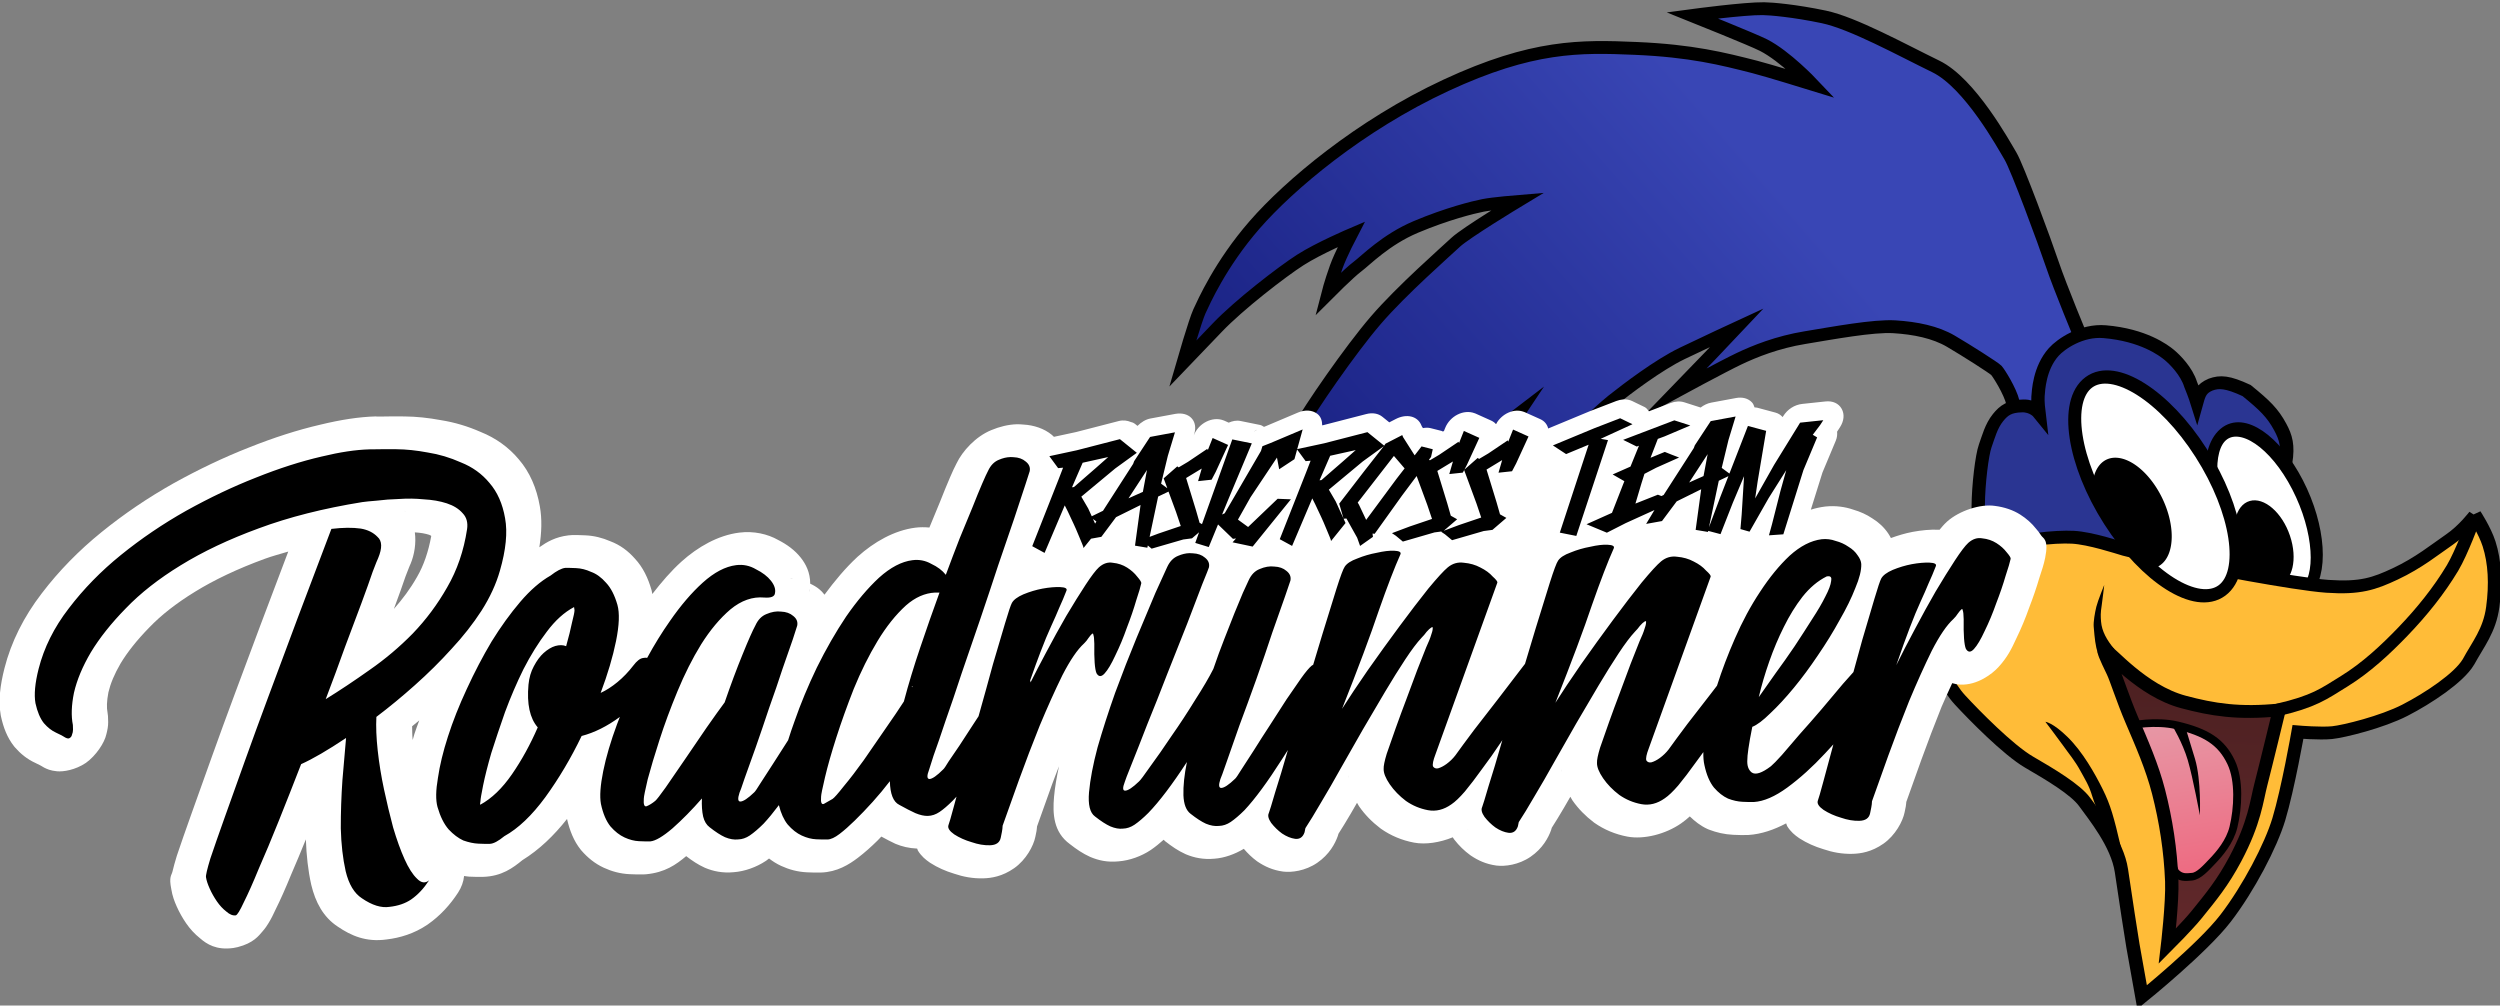
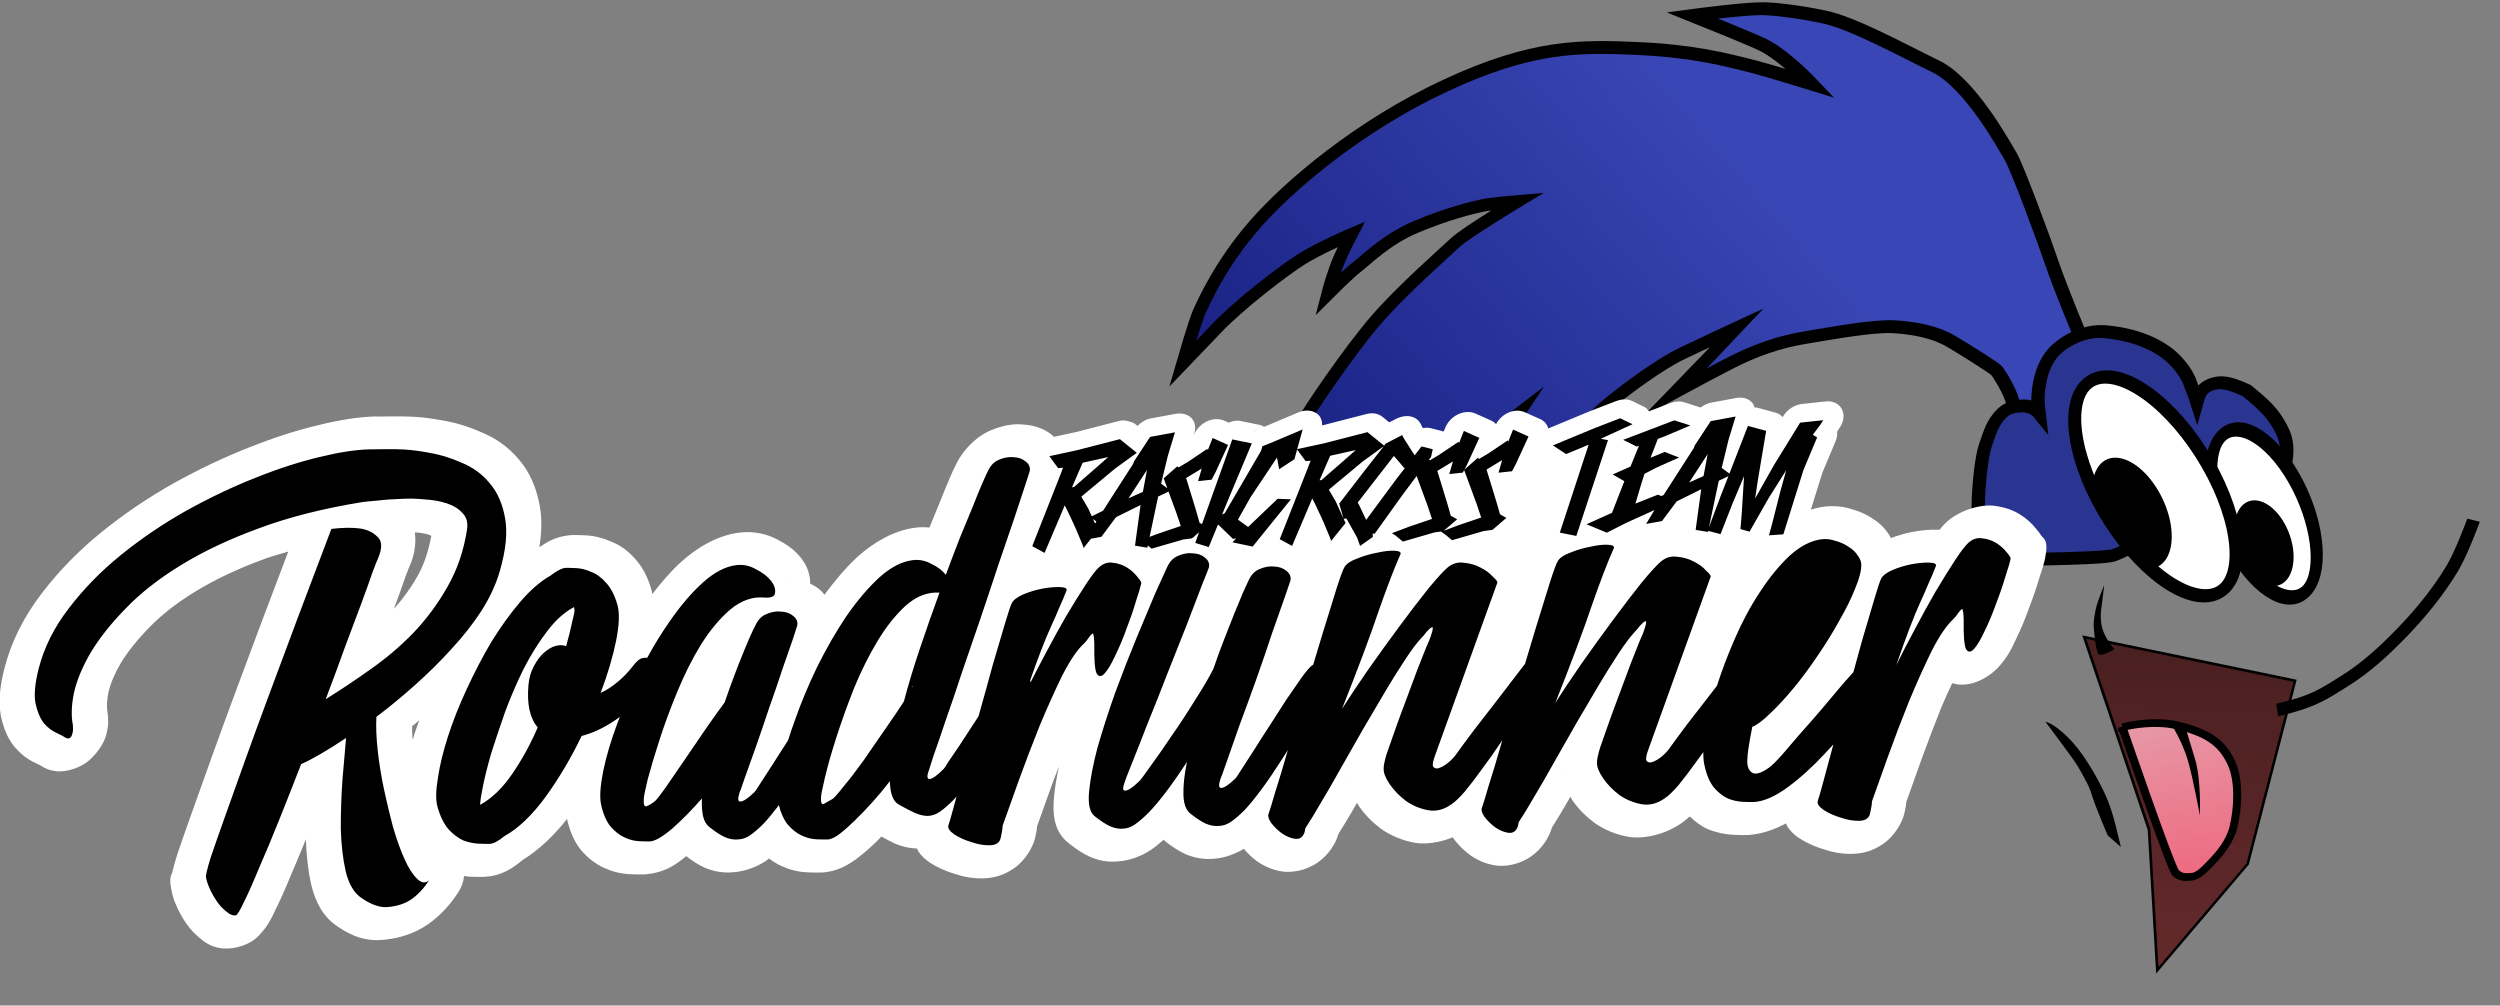
<svg xmlns="http://www.w3.org/2000/svg" xmlns:ns1="http://www.inkscape.org/namespaces/inkscape" xmlns:ns2="http://sodipodi.sourceforge.net/DTD/sodipodi-0.dtd" xmlns:xlink="http://www.w3.org/1999/xlink" width="73.178mm" height="29.433mm" viewBox="0 0 73.178 29.433" version="1.1" id="svg1169" ns1:version="0.92.4 (5da689c313, 2019-01-14)" ns2:docname="logo.svg">
  <rect x="0" y="0" width="73.178" height="29.433" fill="#808080" stroke="none" />
  <defs id="defs1163">
    <linearGradient ns1:collect="always" xlink:href="#linearGradient4202" id="linearGradient1077" gradientUnits="userSpaceOnUse" gradientTransform="matrix(0.221,0,0,0.221,-333.951,67.231)" x1="1036.619" y1="153.629" x2="1041.568" y2="270.302" />
    <linearGradient ns1:collect="always" id="linearGradient4202">
      <stop style="stop-color:#4b2021;stop-opacity:1" offset="0" id="stop4204" />
      <stop style="stop-color:#63292b;stop-opacity:1" offset="1" id="stop4206" />
    </linearGradient>
    <linearGradient ns1:collect="always" xlink:href="#linearGradient4212" id="linearGradient1079" gradientUnits="userSpaceOnUse" gradientTransform="matrix(0.221,0,0,0.221,-333.951,67.231)" x1="1025" y1="178.737" x2="1040.75" y2="239.112" />
    <linearGradient ns1:collect="always" id="linearGradient4212">
      <stop style="stop-color:#e797a5;stop-opacity:1" offset="0" id="stop4214" />
      <stop style="stop-color:#ee6980;stop-opacity:1" offset="1" id="stop4216" />
    </linearGradient>
    <linearGradient ns1:collect="always" xlink:href="#linearGradient4256" id="linearGradient1081" gradientUnits="userSpaceOnUse" gradientTransform="matrix(0.221,0,0,0.221,-333.951,67.231)" x1="664.68" y1="158.579" x2="823.779" y2="-21.733" />
    <linearGradient ns1:collect="always" id="linearGradient4256">
      <stop style="stop-color:#131a79;stop-opacity:1" offset="0" id="stop4258" />
      <stop style="stop-color:#3946b5;stop-opacity:1" offset="1" id="stop4260" />
    </linearGradient>
  </defs>
  <ns2:namedview id="base" pagecolor="#ffffff" bordercolor="#666666" borderopacity="1.0" ns1:pageopacity="0.0" ns1:pageshadow="2" ns1:zoom="1.979899" ns1:cx="-97.371467" ns1:cy="-19.059167" ns1:document-units="mm" ns1:current-layer="layer1" showgrid="false" fit-margin-top="0" fit-margin-left="0" fit-margin-right="0" fit-margin-bottom="0" ns1:window-width="1920" ns1:window-height="1017" ns1:window-x="-8" ns1:window-y="-8" ns1:window-maximized="1" />
  <g ns1:label="Ebene 1" ns1:groupmode="layer" id="layer1" transform="translate(26.018,-21.858)">
    <g transform="matrix(0.267,0,0,0.267,-10.385,-86.445)" id="g1123" ns1:export-xdpi="27.780001" ns1:export-ydpi="27.780001">
      <g id="g1067" transform="matrix(1.3,0.11,-0.257,1.27,347.368,360.981)">
        <path style="fill:url(#linearGradient1077);fill-opacity:1;fill-rule:evenodd;stroke:#000000;stroke-width:0.221px;stroke-linecap:butt;stroke-linejoin:miter;stroke-opacity:1" d="m -116.657,100.258 8.598,15.867 3.048,11.881 5.706,-9.664 0.86,-15.895 z" id="path1041" ns1:connector-curvature="0" />
        <path style="fill:url(#linearGradient1079);fill-opacity:1;fill-rule:evenodd;stroke:#000000;stroke-width:0.663;stroke-linecap:butt;stroke-linejoin:miter;stroke-miterlimit:4;stroke-dasharray:none;stroke-opacity:1" d="m -111.988,107.631 c 0.801,-0.304 2.712,-0.813 4.477,-0.553 2.573,0.38 3.998,1.099 5.14,2.763 0.993,1.448 1.336,3.798 1.271,5.472 -0.049,1.262 -0.719,2.381 -1.161,3.028 -0.442,0.647 -0.884,1.365 -1.437,1.476 -0.553,0.111 -0.94,0.166 -1.437,-0.221 -0.497,-0.387 -6.853,-11.966 -6.853,-11.966 z" id="path1043" ns1:connector-curvature="0" ns2:nodetypes="cssssssc" />
        <path style="fill:url(#linearGradient1081);fill-opacity:1;fill-rule:evenodd;stroke:#000000;stroke-width:1.105;stroke-linecap:butt;stroke-linejoin:miter;stroke-miterlimit:30;stroke-dasharray:none;stroke-opacity:1" d="m -121.816,75.089 c 0,0 -2.736,-4.377 -3.752,-6.253 -1.016,-1.876 -4.533,-7.973 -5.276,-8.872 -0.743,-0.899 -4.573,-5.901 -7.699,-7.074 -3.127,-1.172 -7.582,-3.087 -10.122,-3.4 -2.54,-0.313 -4.507,-0.31 -5.136,-0.264 -1.602,0.117 -5.791,1.082 -5.791,1.082 0,0 5.414,1.618 6.412,2.012 1.977,0.78 4.6,2.927 4.6,2.927 0,0 -3.794,-0.818 -4.949,-1.011 -2.814,-0.469 -5.531,-0.916 -10.182,-0.721 -4.651,0.195 -8.637,0.469 -15.125,4.494 -6.488,4.025 -11.334,9.614 -13.522,13.21 -2.189,3.595 -2.931,6.957 -3.127,7.738 -0.195,0.782 -0.508,4.573 -0.508,4.573 0,0 1.021,-1.488 2.267,-3.322 1.407,-2.071 4.416,-5.198 5.745,-6.331 1.329,-1.133 3.791,-2.54 3.791,-2.54 0,0 -0.536,1.786 -0.696,2.86 -0.197,1.316 -0.252,2.404 -0.252,2.404 0,0 1.418,-1.982 2.004,-2.568 0.586,-0.586 1.885,-2.49 4.182,-3.791 2.345,-1.329 4.416,-2.071 5.198,-2.306 0.782,-0.234 2.814,-0.586 2.814,-0.586 0,0 -3.791,3.048 -4.455,3.908 -0.664,0.86 -3.674,4.455 -5.315,7.191 -1.641,2.736 -3.986,7.973 -4.573,9.77 -0.586,1.798 -1.837,5.51 -2.032,7.425 -0.195,1.915 -0.133,5.439 0.156,6.996 0.313,1.681 0.508,2.189 1.446,3.869 0.454,0.814 1.446,2.11 1.446,2.11 0,0 1.267,-1.818 1.524,-2.345 0.821,-1.681 2.243,-4.112 3.57,-6.187 1.017,-1.591 2.364,-3.677 4.085,-5.848 1.748,-2.205 6.336,-7.388 6.336,-7.388 l 1.407,-1.446 c 0,0 -1.367,3.173 -1.601,4.502 -0.234,1.329 -0.471,2.587 -0.666,4.464 -0.194,1.866 -0.148,4.757 -0.148,4.757 0,0 2.611,-3.875 3.275,-5.164 0.664,-1.29 2.579,-4.651 3.166,-5.628 0.586,-0.977 2.501,-3.635 3.556,-4.768 1.055,-1.133 3.244,-3.361 5.002,-4.494 1.759,-1.133 4.104,-2.579 4.104,-2.579 l -1.679,2.495 -2.384,3.452 c 0,0 3.594,-2.587 4.766,-3.329 1.172,-0.743 2.892,-1.681 5.12,-2.267 2.228,-0.586 5.471,-1.524 7.23,-1.563 1.759,-0.039 3.478,0.156 4.924,0.821 1.446,0.664 4.025,1.954 4.26,2.149 0.234,0.195 1.485,1.641 1.915,2.618 0.43,0.977 4.69,0.743 4.69,0.743 z" id="path1045" ns1:connector-curvature="0" ns2:nodetypes="cssssscscssssscsscscssscsssssscsssccsscsssscccsssssscc" />
        <path style="display:inline;opacity:1;fill:#2a3592;fill-opacity:1;fill-rule:evenodd;stroke:#000000;stroke-width:1.105;stroke-linecap:butt;stroke-linejoin:miter;stroke-miterlimit:4;stroke-dasharray:none;stroke-opacity:1" d="m -126.046,94.394 c -0.899,-1.72 -1.251,-2.658 -1.602,-4.494 -0.352,-1.837 -0.547,-4.377 -0.43,-5.159 0.117,-0.782 0.16,-1.716 0.586,-2.491 0.372,-0.676 0.784,-1.059 1.856,-1.172 0.881,-0.093 1.436,0.43 1.436,0.43 0,0 -0.274,-0.86 -0.332,-1.348 -0.059,-0.489 -0.364,-2.416 0.557,-3.879 0.463,-0.736 1.933,-2.093 3.889,-2.091 3.261,0.003 5.188,1.147 5.74,1.506 0.553,0.359 1.713,1.271 2.266,2.349 0.524,0.846 0.829,1.437 0.829,1.437 0.05,-0.689 0.132,-1.164 0.828,-1.56 0.694,-0.343 1.348,-0.372 3.087,0.244 1.767,1.131 2.533,1.711 3.408,2.863 0.63,0.829 0.995,1.548 1.05,3.04 0.028,0.746 -11.889,8.705 -12.724,9.039 -1.102,0.441 -10.444,1.287 -10.444,1.287 z" id="path1047" ns1:connector-curvature="0" ns2:nodetypes="csssscssssccccsssc" />
        <ellipse ns1:transform-center-y="2.6335115" ns1:transform-center-x="0.19296316" transform="matrix(0.654,-0.757,0.591,0.806,0,0)" cx="-139.532" cy="-21.283" rx="3.527" ry="7.951" id="ellipse1049" style="opacity:1;fill:#ffffff;fill-opacity:1;stroke:#000000;stroke-width:1.12;stroke-linecap:square;stroke-linejoin:miter;stroke-miterlimit:4;stroke-dasharray:none;stroke-opacity:1" />
        <ellipse style="opacity:1;fill:#000000;fill-opacity:1;stroke:none;stroke-width:0.64;stroke-linecap:square;stroke-linejoin:miter;stroke-miterlimit:4;stroke-dasharray:none;stroke-opacity:1" id="ellipse1051" ry="3.961" rx="2.191" cy="45.894" cx="-135.087" transform="matrix(0.927,-0.375,0.477,0.879,0,0)" ns1:transform-center-x="3.657865" ns1:transform-center-y="2.1440514" />
-         <path style="fill:#ffbc38;fill-opacity:1;fill-rule:evenodd;stroke:#000000;stroke-width:1.105;stroke-linecap:butt;stroke-linejoin:miter;stroke-miterlimit:4;stroke-dasharray:none;stroke-opacity:1" d="m -86.335,87.103 c 0,0 -0.661,1.322 -1.675,2.248 -1.014,0.926 -2.161,2.205 -3.924,3.307 -1.577,0.986 -2.645,1.499 -5.423,1.543 -2.778,0.044 -11.111,-0.882 -11.111,-0.882 0,0 -5.6,-0.661 -6.261,-0.794 -0.661,-0.132 -3.087,-0.705 -4.542,-0.661 -1.455,0.044 -4.674,0.617 -5.952,1.587 -1.745,1.324 -2.998,2.513 -3.527,4.409 -0.431,1.544 -0.22,3.659 0.265,4.894 0.485,1.235 1.235,2.602 2.602,3.748 1.367,1.146 4.806,3.88 6.746,4.762 1.94,0.882 4.321,1.984 5.291,2.998 0.97,1.014 3.395,3.263 4.189,5.555 0.794,2.293 1.94,5.556 2.204,6.261 0.265,0.705 1.631,4.321 1.631,4.321 0,0 4.183,-4.569 5.595,-7.286 1.417,-2.726 2.54,-6.508 2.756,-8.794 0.251,-2.647 0.124,-7.545 0.124,-7.545 0,0 1.871,-4.5e-4 2.837,-0.187 0.966,-0.187 3.968,-1.263 5.662,-2.422 1.75,-1.197 3.929,-3.128 4.453,-4.542 0,-0.001 0.002,-0.003 0.002,-0.004 0.504,-1.578 1.233,-2.823 1.101,-4.846 -0.132,-2.028 -0.578,-3.834 -1.367,-5.335 -0.578,-1.1 -1.676,-2.336 -1.676,-2.336 z m -28.393,14.126 c 0.394,0.037 3.722,3.173 7.381,3.82 2.534,0.448 4.783,0.627 8.076,-0.015 0,0 -0.185,4.879 -0.273,6.467 -0.078,1.411 0.133,3.255 -0.861,6.492 -0.656,2.133 -1.387,3.397 -2.273,4.998 -0.558,1.009 -1.905,2.888 -1.905,2.888 0,0 -0.304,-3.762 -0.737,-5.591 -0.605,-2.553 -1.487,-5.05 -2.58,-7.435 -0.95,-2.073 -2.203,-3.991 -3.432,-5.916 -1.092,-1.711 -1.972,-3.416 -2.358,-3.969 -0.898,-1.286 -1.192,-1.752 -1.038,-1.737 z" id="path1053" ns1:connector-curvature="0" ns2:nodetypes="cssscsssssssssscascsssassccscssacaassc" />
        <path style="fill:#000000;fill-opacity:1;fill-rule:evenodd;stroke:none;stroke-width:0.221px;stroke-linecap:butt;stroke-linejoin:miter;stroke-opacity:1" d="m -110.1,117.812 c -1.094,-2.517 -1.554,-3.48 -2.473,-4.771 -0.919,-1.291 -2.298,-3.042 -3.786,-4.18 -1.488,-1.138 -2.101,-1.138 -2.101,-1.138 0,0 1.488,1.486 1.86,1.882 0.678,0.722 1.214,1.174 1.904,2.079 0.497,0.652 0.919,1.116 1.379,2.035 0.431,0.861 1.926,3.195 1.926,3.195 z" id="path1055" ns1:connector-curvature="0" ns2:nodetypes="csscssscc" />
        <path style="fill:#000000;fill-opacity:1;fill-rule:evenodd;stroke:none;stroke-width:0.221px;stroke-linecap:butt;stroke-linejoin:miter;stroke-opacity:1" d="m -113.946,101.076 c -0.81,-0.744 -1.355,-1.449 -1.581,-2.26 -0.12,-0.43 -0.189,-0.703 -0.219,-1.401 -0.017,-0.396 -0.131,-1.729 -0.131,-1.729 0,0 -0.267,1.379 -0.289,1.904 -0.022,0.525 0.002,1.307 0.114,1.707 0.295,1.047 0.452,1.579 0.798,2.255 0.192,0.375 1.309,-0.477 1.309,-0.477 z" id="path1057" ns1:connector-curvature="0" ns2:nodetypes="csscsssc" />
        <path style="fill:none;fill-rule:evenodd;stroke:#000000;stroke-width:1.105;stroke-linecap:butt;stroke-linejoin:miter;stroke-miterlimit:4;stroke-dasharray:none;stroke-opacity:1" d="m -99.442,105.061 c 2.929,-0.995 3.575,-1.686 5.085,-2.929 1.583,-1.303 2.875,-2.952 4.035,-4.643 1.226,-1.788 2.29,-3.714 3.04,-5.748 0.496,-1.346 0.94,-4.2 0.94,-4.2 v 0" id="path1059" ns1:connector-curvature="0" ns2:nodetypes="caaasc" />
        <path style="fill:#000000;fill-opacity:1;fill-rule:evenodd;stroke:none;stroke-width:0.221px;stroke-linecap:butt;stroke-linejoin:miter;stroke-opacity:1" d="m -107.856,107.165 c 0,0 1.113,1.327 1.843,2.787 0.73,1.461 1.93,4.601 1.93,4.601 0,0 -0.452,-2.972 -1.356,-4.769 -0.904,-1.797 -1.391,-2.72 -1.391,-2.72 z" id="path1061" ns1:connector-curvature="0" />
        <ellipse style="opacity:1;fill:#ffffff;fill-opacity:1;stroke:#000000;stroke-width:1.106;stroke-linecap:square;stroke-linejoin:miter;stroke-miterlimit:4;stroke-dasharray:none;stroke-opacity:1" id="ellipse1063" ry="11.069" rx="4.526" cy="-17.649" cx="-142.85" transform="matrix(0.712,-0.702,0.656,0.755,0,0)" ns1:transform-center-x="0.13083497" ns1:transform-center-y="3.2826358" />
        <path style="opacity:1;fill:#000000;fill-opacity:1;stroke:none;stroke-width:0.639;stroke-linecap:square;stroke-linejoin:miter;stroke-miterlimit:4;stroke-dasharray:none;stroke-opacity:1" d="m -116.924,84.8 a 5.303,2.707 54.612 0 0 -1.045,0.367 5.303,2.707 54.612 0 0 -0.525,2.402 11.074,4.515 49.755 0 0 1.969,2.567 11.074,4.515 49.755 0 0 4.189,3.838 5.303,2.707 54.612 0 0 0.741,-0.342 5.303,2.707 54.612 0 0 -1.15,-6.032 5.303,2.707 54.612 0 0 -4.178,-2.799 z" id="path1065" ns1:connector-curvature="0" />
      </g>
      <g id="g1104">
        <path ns2:nodetypes="ccccccccccccccccccccccccccccccccccccccccccccccccccccccccccccccccccccccccccccccccccccccccccssccccccccccccccccccccccccccccccccccccccccccccccccccccccccccccsscccccccccscccccccccccccccccccccccccccccccccccccccccccccccccccccccccccccccccccccccccccccccccccccccccccccccccccccccccccccccccccccccccccccccccscccccccccccccccccccccccccccccccccccccccccccccccccccccccccccccccccccccccccccccccccccccccccccccccccccccccccccccccccccccccccccccccccccccccccccccccccccccccccccccccccccccccccccccccccccccccccccccccccc" ns1:connector-curvature="0" style="font-style:normal;font-variant:normal;font-weight:normal;font-stretch:normal;font-size:50.92px;line-height:1.25;font-family:'Mattisse Personal Use';-inkscape-font-specification:'Mattisse Personal Use';letter-spacing:0px;word-spacing:0px;fill:#ffffff;fill-opacity:1;stroke:none;stroke-width:1.459" d="m -17.302,451.279 c -1.873,0.047 -3.903,0.367 -6.128,0.906 -2.503,0.579 -5.114,1.42 -7.841,2.51 -2.718,1.066 -5.463,2.371 -8.231,3.906 -0.009,0.005 -0.019,0.011 -0.028,0.016 -2.798,1.574 -5.436,3.362 -7.896,5.355 -2.484,2.011 -4.679,4.256 -6.544,6.704 -1.97,2.557 -3.364,5.347 -4.09,8.211 l -3.96e-4,0.002 c -0.472,1.865 -0.692,3.548 -0.409,5.156 0.007,0.039 0.014,0.078 0.023,0.117 0.268,1.223 0.684,2.332 1.44,3.287 0.025,0.032 0.051,0.063 0.078,0.094 0.612,0.704 1.344,1.314 2.279,1.738 0.392,0.177 0.638,0.331 0.564,0.28 0.114,0.08 0.234,0.151 0.361,0.214 0.312,0.155 0.675,0.339 1.428,0.41 0.679,0.064 1.991,-0.133 3.16,-0.92 1.1,-0.785 2.046,-2.193 2.25,-3.159 0.116,-0.439 0.197,-0.88 0.194,-1.301 -0.002,-0.234 -0.008,-0.457 -0.021,-0.678 -0.009,-0.142 -0.026,-0.281 -0.054,-0.417 -0.092,-0.454 -0.095,-1.179 0.102,-2.184 0.222,-0.942 0.648,-1.993 1.347,-3.186 0.728,-1.2 1.753,-2.511 3.126,-3.914 0.011,-0.011 0.022,-0.022 0.033,-0.033 1.247,-1.298 2.889,-2.605 4.982,-3.888 0.004,-0.003 0.009,-0.005 0.013,-0.008 2.093,-1.291 4.64,-2.508 7.644,-3.607 0.009,-0.003 0.018,-0.007 0.027,-0.009 0.775,-0.288 1.692,-0.524 2.544,-0.784 -2.124,5.601 -4.158,10.99 -5.858,15.597 l -1.21e-4,6e-4 c -0.001,0.004 -0.003,0.007 -0.004,0.01 -0.874,2.349 -1.725,4.679 -2.552,6.989 -0.815,2.262 -1.55,4.315 -2.202,6.16 -0.646,1.81 -1.172,3.32 -1.581,4.538 -0.013,0.038 -0.025,0.076 -0.037,0.115 -0.194,0.64 -0.342,1.165 -0.455,1.652 -0.109,0.469 -0.416,0.556 -0.132,1.962 0.115,0.722 0.33,1.305 0.603,1.913 0.285,0.634 0.626,1.238 1.019,1.81 0.427,0.622 0.936,1.181 1.54,1.658 0.709,0.617 1.768,1.324 3.649,1.053 0.155,-0.022 0.31,-0.053 0.465,-0.093 1.741,-0.443 2.319,-1.265 2.685,-1.68 0.366,-0.415 0.536,-0.691 0.696,-0.952 0.307,-0.5 0.519,-0.942 0.758,-1.458 0.537,-1.071 1.101,-2.344 1.74,-3.905 0.489,-1.11 1.043,-2.467 1.596,-3.815 0.062,1.779 0.245,3.437 0.585,4.954 0.003,0.015 0.007,0.029 0.01,0.044 0.448,1.856 1.29,3.514 2.91,4.57 1.434,0.976 3.081,1.723 5.359,1.4 1.447,-0.171 3.01,-0.637 4.435,-1.6 0.019,-0.013 0.037,-0.026 0.056,-0.038 1.374,-0.955 2.482,-2.186 3.333,-3.497 0.374,-0.578 0.6,-1.205 0.657,-1.821 0.185,0.021 0.358,0.062 0.551,0.071 0.571,0.026 1.059,0.037 1.534,0.024 2.044,-0.058 3.289,-0.997 4.305,-1.829 1.861,-1.152 3.458,-2.696 4.896,-4.517 0.29,1.259 0.732,2.408 1.506,3.374 0.022,0.027 0.045,0.054 0.068,0.081 0.674,0.775 1.47,1.438 2.47,1.897 0.834,0.383 1.764,0.653 2.828,0.701 0.568,0.026 1.054,0.038 1.533,0.024 0.09,-0.002 0.181,-0.008 0.272,-0.016 2.058,-0.196 3.264,-1.045 4.386,-1.987 0.659,0.504 1.289,0.929 2.012,1.257 0.029,0.013 0.058,0.026 0.087,0.038 0.852,0.354 1.875,0.584 3.107,0.467 1.185,-0.085 2.496,-0.549 3.519,-1.234 0.016,-0.01 0.031,-0.021 0.047,-0.031 0.109,-0.075 0.205,-0.162 0.311,-0.239 0.402,0.312 0.841,0.588 1.332,0.814 0.834,0.383 1.764,0.653 2.828,0.702 0.568,0.026 1.054,0.038 1.533,0.024 1.763,-0.05 3.086,-0.883 4.049,-1.617 0.736,-0.561 1.44,-1.189 2.15,-1.888 0.14,-0.137 0.28,-0.298 0.42,-0.438 0.529,0.285 1.053,0.568 1.495,0.769 0.029,0.013 0.058,0.026 0.087,0.038 0.672,0.279 1.432,0.47 2.346,0.511 0.034,0.064 0.049,0.174 0.084,0.23 0.396,0.632 0.834,0.976 1.277,1.286 0.027,0.019 0.054,0.037 0.082,0.055 0.784,0.507 1.665,0.897 2.61,1.181 0.985,0.336 2.043,0.542 3.207,0.509 0.859,-0.024 2.072,-0.198 3.376,-1.114 1.304,-0.916 2.117,-2.437 2.319,-3.436 l 0.127,-0.629 c 0.035,-0.174 0.036,-0.341 0.059,-0.513 0.448,-1.273 0.982,-2.771 1.65,-4.618 0.238,-0.657 0.506,-1.315 0.753,-1.972 -0.248,1.172 -0.447,2.3 -0.54,3.341 -4.08e-4,0.004 -6.11e-4,0.007 -10e-4,0.011 -0.16,1.848 -0.074,3.854 1.738,5.176 0.727,0.568 1.402,1.03 2.191,1.387 0.029,0.013 0.058,0.026 0.087,0.038 0.825,0.343 1.798,0.598 3.083,0.465 1.175,-0.092 2.47,-0.552 3.482,-1.23 0.016,-0.01 0.031,-0.021 0.047,-0.031 0.496,-0.34 0.95,-0.716 1.392,-1.108 0.056,0.048 0.09,0.106 0.15,0.152 0.745,0.585 1.43,1.055 2.236,1.42 0.029,0.013 0.058,0.026 0.087,0.038 0.851,0.354 1.874,0.584 3.106,0.467 1.077,-0.077 2.232,-0.494 3.208,-1.082 0.428,0.498 0.898,0.961 1.438,1.356 0.031,0.022 0.062,0.044 0.094,0.065 0.758,0.507 1.632,0.919 2.746,1.07 0.015,0.002 0.03,0.004 0.045,0.006 0.903,0.11 2.41,-0.06 3.729,-0.965 1.319,-0.905 1.96,-2.104 2.249,-2.929 0.028,-0.084 0.053,-0.169 0.076,-0.254 0.419,-0.663 0.835,-1.324 1.346,-2.203 0.226,-0.376 0.46,-0.803 0.688,-1.192 0.078,0.119 0.134,0.254 0.215,0.372 0.632,0.92 1.427,1.73 2.353,2.433 0.029,0.022 0.058,0.043 0.087,0.063 1.042,0.728 2.262,1.249 3.603,1.5 1.264,0.237 2.821,-0.008 4.238,-0.584 0.034,0.049 0.072,0.114 0.103,0.16 0.029,0.043 0.06,0.084 0.092,0.125 0.491,0.63 1.066,1.193 1.722,1.672 0.031,0.022 0.062,0.044 0.094,0.065 0.758,0.507 1.632,0.919 2.746,1.07 0.015,0.002 0.03,0.004 0.045,0.006 0.903,0.11 2.41,-0.06 3.729,-0.965 1.319,-0.905 1.96,-2.104 2.249,-2.929 0.028,-0.085 0.053,-0.169 0.076,-0.254 0.419,-0.664 0.835,-1.325 1.345,-2.203 0.226,-0.376 0.46,-0.803 0.688,-1.192 0.078,0.119 0.134,0.254 0.215,0.372 0.633,0.921 1.429,1.731 2.354,2.433 0.029,0.022 0.058,0.043 0.087,0.063 1.041,0.727 2.261,1.249 3.602,1.5 1.788,0.335 4.172,-0.255 5.894,-1.455 0.364,-0.248 0.653,-0.504 0.945,-0.759 0.557,0.538 1.169,1.025 1.923,1.372 0.058,0.027 0.118,0.052 0.178,0.075 0.815,0.312 1.693,0.524 2.661,0.569 0.568,0.026 1.054,0.038 1.533,0.024 0.047,-0.001 0.093,-0.003 0.14,-0.006 1.436,-0.091 2.822,-0.585 4.129,-1.273 0.045,0.09 0.066,0.234 0.113,0.31 0.396,0.632 0.834,0.976 1.277,1.286 0.027,0.019 0.054,0.037 0.082,0.055 0.784,0.507 1.665,0.897 2.61,1.181 0.985,0.336 2.043,0.542 3.207,0.509 0.859,-0.024 2.073,-0.197 3.377,-1.114 1.304,-0.917 2.116,-2.438 2.318,-3.436 l 0.127,-0.629 c 0.035,-0.171 0.037,-0.341 0.059,-0.512 0.448,-1.273 0.982,-2.772 1.65,-4.619 0.701,-1.936 1.441,-3.875 2.219,-5.815 0.401,-0.961 0.776,-1.722 1.164,-2.585 0.277,0.074 0.554,0.147 0.911,0.16 1.874,0.066 3.485,-1.187 4.149,-1.912 1.005,-1.097 1.446,-2.016 1.953,-3.117 0.539,-1.1 1.014,-2.243 1.432,-3.428 0.43,-1.116 0.795,-2.176 1.089,-3.185 0.304,-0.915 0.511,-1.54 0.656,-2.255 0.418,-2.063 -0.229,-2.118 -0.432,-2.448 -0.182,-0.295 -0.355,-0.5 -0.543,-0.719 -0.488,-0.627 -1.087,-1.152 -1.759,-1.579 l -1.2e-4,5.9e-4 c -0.79,-0.502 -1.747,-0.82 -2.762,-0.95 -1.597,-0.247 -3.928,0.536 -5.242,1.705 -0.019,0.017 -0.039,0.035 -0.058,0.052 -0.344,0.316 -0.546,0.583 -0.787,0.862 -0.03,-0.002 -0.067,-0.006 -0.096,-0.008 -0.929,-0.038 -1.866,0.056 -2.839,0.233 -0.012,0.003 -0.024,0.005 -0.037,0.008 -0.789,0.15 -1.576,0.387 -2.355,0.67 -0.098,-0.169 -0.186,-0.354 -0.295,-0.503 -0.454,-0.674 -1.058,-1.229 -1.746,-1.653 -0.623,-0.421 -1.332,-0.741 -2.092,-0.959 -0.898,-0.312 -1.936,-0.452 -3.01,-0.344 -0.034,0.004 -0.068,0.008 -0.102,0.012 -0.515,0.064 -1.029,0.18 -1.535,0.336 l 1.273,-4.068 1.46,-3.486 c 0.147,-0.351 0.176,-0.684 0.147,-0.997 l 0.311,-0.478 c 0.451,-0.692 0.521,-1.437 0.189,-2.031 -0.332,-0.593 -0.981,-0.888 -1.772,-0.804 l -0.001,7e-5 -2.539,0.27 -0.002,1.6e-4 -10e-4,8e-5 c -0.85,0.091 -1.63,0.592 -2.094,1.345 -1.9e-4,3e-4 -0.001,3.5e-4 -0.001,6.8e-4 -10e-4,0.002 -0.002,0.005 -0.003,0.006 l -0.057,0.092 c -0.2,-0.22 -0.45,-0.401 -0.786,-0.491 l -1.998,-0.537 -6.3e-4,2e-5 c -0.098,-0.026 -0.197,-0.022 -0.296,-0.032 -0.071,-0.198 -0.138,-0.4 -0.289,-0.557 -0.415,-0.435 -1.038,-0.602 -1.737,-0.473 l -7.5e-4,6.2e-4 -2.728,0.506 c -0.427,0.079 -0.813,0.279 -1.16,0.539 -0.01,-0.003 -0.015,-0.009 -0.025,-0.012 l -0.001,8e-5 -0.007,-0.002 -1.744,-0.558 -6.2e-4,1e-5 c -0.464,-0.149 -0.991,-0.122 -1.518,0.079 l -2.372,0.904 c -0.14,-0.168 -0.25,-0.359 -0.468,-0.465 l -6.2e-4,2e-5 -0.005,-0.002 -1.34,-0.648 -0.008,-0.004 c -8.4e-4,-8.6e-4 -0.002,-0.001 -0.003,-0.003 -0.297,-0.143 -0.64,-0.203 -1.008,-0.176 l -0.001,7e-5 c -0.251,0.018 -0.501,0.077 -0.746,0.171 l -6.3e-4,10e-6 -2.794,1.079 c 0.005,-0.002 -0.009,0.003 -0.014,0.005 l -0.002,5.8e-4 c -0.005,0.002 2.2e-4,3e-5 -0.013,0.005 -0.013,0.005 -0.025,0.01 -0.038,0.014 -0.005,0.002 -0.01,0.004 -0.015,0.006 l -4.562,1.894 c -0.008,0.004 -0.011,0.01 -0.02,0.014 -0.112,-0.448 -0.401,-0.82 -0.875,-1.032 l -1.694,-0.761 -9.1e-4,-5.1e-4 -6.3e-4,1e-5 c -0.034,-0.015 -0.068,-0.028 -0.104,-0.039 -1.091,-0.414 -2.423,0.208 -3.05,1.34 -0.144,-0.157 -0.325,-0.29 -0.544,-0.388 l -1.694,-0.761 -9.2e-4,-5.1e-4 -6.2e-4,10e-6 c -0.035,-0.015 -0.071,-0.029 -0.108,-0.04 -1.19,-0.45 -2.702,0.298 -3.23,1.628 -2e-4,9.8e-4 -5.97e-4,0.003 -7.94e-4,0.004 l -0.123,0.307 -0.113,0.076 c -0.049,-0.017 -0.076,-0.052 -0.129,-0.066 -2.95e-4,-7e-5 -6.7e-5,-10e-4 -3.96e-4,-10e-4 -0.003,-7.4e-4 -0.005,-0.001 -0.007,-0.002 l -1.223,-0.309 c -0.282,-0.071 -0.563,-0.053 -0.837,-0.004 l -0.134,-0.211 -0.04,-0.099 -3.96e-4,-10e-4 c -0.407,-1.006 -1.61,-1.301 -2.801,-0.687 l -0.713,0.367 -0.755,-0.609 c -0.456,-0.369 -1.088,-0.476 -1.767,-0.3 l -4.685,1.208 -0.148,0.031 c -0.003,-0.51 -0.148,-0.975 -0.555,-1.276 -0.554,-0.409 -1.322,-0.456 -2.095,-0.13 l -0.003,0.001 c -0.002,6.6e-4 -0.004,0.002 -0.005,0.003 l -3.476,1.47 -0.246,0.098 c -0.139,-0.077 -0.256,-0.174 -0.436,-0.211 l -0.003,7e-5 -0.006,-9.9e-4 -2.133,-0.434 c -0.454,-0.092 -0.894,0.01 -1.291,0.184 l -0.478,-0.215 c -7.8e-4,-1.8e-4 -0.002,-3.5e-4 -0.002,-5.3e-4 -0.035,-0.015 -0.07,-0.029 -0.107,-0.04 -1.19,-0.451 -2.703,0.297 -3.232,1.628 -1.99e-4,9.8e-4 -3.97e-4,0.002 -5.95e-4,0.003 l -0.014,0.032 0.06,-0.198 c 0.391,-1.289 -0.413,-2.29 -1.772,-2.21 -0.002,-4e-5 -0.004,-5e-5 -0.005,-7e-5 -0.095,0.006 -0.195,0.018 -0.296,0.037 l -2.726,0.506 c -0.552,0.103 -1.026,0.416 -1.429,0.811 l -0.287,-0.231 c -6.5e-4,-8.2e-4 -0.001,-0.001 -0.002,-0.002 -0.121,-0.096 -0.269,-0.161 -0.434,-0.191 -0.396,-0.164 -0.839,-0.235 -1.335,-0.106 l -4.682,1.208 -2.419,0.521 c -0.076,-0.075 -0.152,-0.152 -0.231,-0.216 -0.832,-0.69 -1.982,-1.07 -3.12,-1.129 -0.239,-0.02 -0.478,-0.04 -0.721,-0.033 -0.939,0.026 -1.907,0.271 -2.784,0.638 -1.741,0.709 -3.176,2.312 -3.815,3.643 -0.258,0.492 -0.443,0.902 -0.725,1.554 -0.325,0.753 -0.693,1.651 -1.112,2.715 -0.325,0.809 -0.725,1.769 -1.145,2.772 -0.5,-0.043 -1.011,-0.053 -1.536,0.015 -2.324,0.293 -4.545,1.576 -6.317,3.171 -0.02,0.018 -0.04,0.036 -0.059,0.054 -1.287,1.194 -2.46,2.598 -3.587,4.122 -0.177,-0.232 -0.369,-0.436 -0.572,-0.599 -0.295,-0.245 -0.634,-0.44 -0.994,-0.607 0.002,-1.232 -0.488,-2.154 -1.021,-2.834 -0.66,-0.841 -1.524,-1.465 -2.492,-1.958 -1.158,-0.657 -2.671,-1.007 -4.268,-0.807 -2.328,0.291 -4.552,1.575 -6.328,3.173 l -0.006,0.006 c -1.146,1.034 -2.189,2.252 -3.197,3.554 -0.03,-0.134 -0.039,-0.272 -0.076,-0.406 -0.002,-0.005 -0.003,-0.01 -0.005,-0.015 -0.381,-1.324 -0.931,-2.497 -1.831,-3.464 -0.714,-0.809 -1.587,-1.491 -2.715,-1.911 -0.819,-0.354 -1.729,-0.599 -2.735,-0.64 -6.141e-4,-2e-5 -0.001,-5.6e-4 -0.002,-5.4e-4 -0.553,-0.025 -1.003,-0.037 -1.454,-0.025 -0.126,0.004 -0.253,0.013 -0.38,0.029 -1.423,0.173 -2.355,0.72 -3.186,1.306 0.253,-1.589 0.307,-3.095 0.054,-4.492 -0.344,-1.976 -1.094,-3.742 -2.306,-5.146 -1.096,-1.315 -2.519,-2.34 -4.184,-3.007 -1.388,-0.61 -2.835,-1.05 -4.341,-1.289 -1.372,-0.255 -2.708,-0.401 -4.025,-0.41 -1.07,-0.008 -1.843,-0.006 -2.425,0.01 -0.216,-0.002 -0.432,-0.003 -0.65,0.003 z m 96.535,1.47 0.012,0.003 c -0.139,0.081 -0.303,0.177 -0.32,0.191 -0.024,0.02 0.065,-0.079 0.307,-0.194 z m 43.274,-0.477 0.009,0.007 c -0.07,0.225 -0.147,0.313 -0.127,0.281 0.012,-0.019 0.069,-0.178 0.118,-0.287 z m -136.734,9.331 0.176,0.168 c -0.033,-0.035 -0.075,-0.061 -0.109,-0.095 -0.025,-0.023 -0.041,-0.051 -0.066,-0.073 z m 1.155,2.389 c 0.63,0.039 1.153,0.13 1.561,0.264 0.158,0.052 0.164,0.086 0.239,0.132 -0.317,1.746 -0.835,3.243 -1.557,4.486 -0.008,0.013 -0.016,0.027 -0.023,0.04 -0.727,1.282 -1.58,2.414 -2.517,3.471 0.016,-0.044 0.04,-0.105 0.056,-0.149 0.513,-1.385 0.911,-2.499 1.223,-3.42 0.16,-0.419 0.288,-0.748 0.372,-0.956 0.085,-0.212 0.293,-0.572 -0.021,0.003 0.074,-0.136 0.14,-0.274 0.198,-0.414 0.424,-1.017 0.628,-2.28 0.469,-3.457 z m 58.892,0.138 0.196,0.101 c -0.036,-0.02 -0.078,-0.033 -0.114,-0.052 -0.029,-0.014 -0.052,-0.035 -0.081,-0.049 z m -17.746,4.94 0.3,0.024 c -0.048,-0.006 -0.101,0.01 -0.15,0.005 -0.051,-0.003 -0.099,-0.026 -0.15,-0.028 z m -3.381,0.59 c -0.023,0.01 -0.043,0.026 -0.066,0.036 -0.024,0.01 -0.052,0.013 -0.075,0.022 z m 5.559,0.528 -0.054,0.359 c 0.015,-0.074 0.004,-0.134 0.016,-0.206 0.006,-0.046 0.034,-0.109 0.038,-0.153 z m -18.427,2.029 c -0.005,0.007 -0.01,0.015 -0.015,0.022 -0.002,0.003 -0.004,0.004 -0.006,0.008 z m 9.089,0.924 c -0.024,0.043 -0.05,0.12 -0.073,0.164 -0.017,0.034 -0.046,0.071 -0.062,0.105 z m 127.519,-2.495 -0.043,0.106 c 0.006,-0.016 0.01,-0.031 0.017,-0.047 0.008,-0.019 0.018,-0.04 0.027,-0.06 z M 19.279,476.803 c -4.95e-4,9.2e-4 -10e-4,0.004 -0.002,0.006 -0.002,0.005 -0.003,0.005 -0.005,0.011 z m -22.661,0.833 c -0.005,0.009 -0.006,0.018 -0.011,0.028 -0.007,0.013 -0.017,0.025 -0.024,0.038 z m -2.964,1.092 -0.053,0.058 c 0.006,-0.007 0.011,-0.014 0.017,-0.021 0.011,-0.013 0.025,-0.025 0.036,-0.037 z m 165.658,-4.574 -0.184,0.278 c 0.021,-0.03 -0.18,0.162 -0.181,0.176 0.117,-0.16 0.259,-0.28 0.365,-0.453 z m -12.835,0.505 -0.053,0.093 c 0.011,-0.02 0.02,-0.039 0.031,-0.059 0.005,-0.012 0.015,-0.023 0.021,-0.035 z m -22.19,1.097 -0.315,0.395 c 0.019,-0.021 -0.02,0.04 -0.159,0.16 0.155,-0.187 0.337,-0.363 0.474,-0.555 z m 19.581,3.137 6.2e-4,-2e-5 -0.029,0.044 c 0.007,-0.009 0.011,-0.017 0.015,-0.026 0.005,-0.007 0.01,-0.012 0.013,-0.018 z m -156.455,5.711 c -0.179,0.495 -0.376,0.996 -0.533,1.486 -0.074,0.228 -0.121,0.44 -0.189,0.665 -0.065,-0.602 -0.041,-0.997 -0.062,-1.504 0.262,-0.213 0.523,-0.428 0.784,-0.646 z m 37.524,-0.375 c -0.005,0.014 -0.009,0.026 -0.014,0.041 -0.003,0.01 -0.007,0.02 -0.011,0.03 z m 113.075,1.783 -0.088,0.085 c 0.017,-0.016 0.033,-0.034 0.049,-0.05 0.013,-0.013 0.026,-0.023 0.039,-0.035 z m -152.352,5.109 c -0.003,0.014 -0.002,0.026 -0.004,0.04 -0.003,0.019 -0.009,0.041 -0.011,0.06 z m 35.716,-0.55 c -0.033,0.05 -0.099,0.157 -0.112,0.176 -0.022,0.032 -0.047,0.002 0.112,-0.176 z m 52.718,-1.487 c -0.033,0.05 -0.099,0.157 -0.112,0.176 -0.022,0.032 -0.047,0.002 0.112,-0.176 z m -43.608,1.71 c -0.012,0.013 -0.047,0.058 -0.056,0.069 -0.063,0.071 -0.086,0.055 0.056,-0.069 z m 95.315,-2.598 c -0.018,0.229 -0.09,0.233 -0.004,0.009 0.001,-0.003 0.002,-0.007 0.004,-0.009 z m -127.82,4.445 c 0.001,0.148 4.871e-4,0.138 -1.587e-4,0.168 -0.006,0.024 -0.005,0.051 -0.011,0.072 0.007,-0.08 0.01,-0.16 0.011,-0.24 z m 91.303,-2.019 c -0.002,0.066 0.012,0.113 0.012,0.176 0.002,0.042 -0.01,0.061 -0.007,0.104 z m 23.385,-0.66 c -0.002,0.066 0.012,0.113 0.012,0.176 0.002,0.042 -0.01,0.061 -0.007,0.104 z m 31.524,0.26 6.1e-4,-2e-5 -0.049,0.052 c 0.013,-0.014 0.025,-0.027 0.038,-0.042 0.003,-0.004 0.006,-0.007 0.01,-0.01 z m -19.685,0.697 c 9.6e-4,0.01 0.007,0.017 0.008,0.027 7.7e-4,0.006 -6e-4,0.013 0.002,0.02 z m -17.548,0.561 -0.078,0.107 c 0.013,-0.017 0.025,-0.037 0.038,-0.054 0.015,-0.019 0.026,-0.033 0.04,-0.053 z m -69.389,5.602 c 0.042,0.023 0.069,0.034 0.11,0.056 0.003,0.003 0.005,0.005 0.008,0.007 z m 64.854,-0.568 -0.115,0.079 c 0.023,-0.016 0.037,-0.032 0.06,-0.048 0.017,-0.012 0.038,-0.019 0.055,-0.032 z m -86.005,2.785 c 0.017,0.013 0.032,0.023 0.048,0.036 0.006,0.004 0.01,0.01 0.016,0.014 z" id="path1069" />
-         <path ns1:connector-curvature="0" style="font-style:normal;font-variant:normal;font-weight:normal;font-stretch:normal;font-size:50.92px;line-height:1.25;font-family:'Mattisse Personal Use';-inkscape-font-specification:'Mattisse Personal Use';letter-spacing:0px;word-spacing:0px;fill:#000000;fill-opacity:1;stroke:none;stroke-width:1.459" d="m -18.044,454.893 c -1.492,0.038 -3.242,0.301 -5.251,0.789 -2.248,0.518 -4.645,1.287 -7.193,2.307 -2.5,0.98 -5.047,2.189 -7.64,3.627 -2.553,1.437 -4.944,3.058 -7.175,4.865 -2.183,1.767 -4.086,3.716 -5.708,5.847 -1.614,2.092 -2.716,4.303 -3.307,6.631 -0.396,1.565 -0.511,2.82 -0.345,3.763 0.206,0.942 0.514,1.672 0.925,2.191 0.419,0.481 0.864,0.828 1.337,1.042 0.473,0.214 0.813,0.394 1.022,0.54 0.216,0.108 0.372,0.122 0.468,0.044 0.135,-0.08 0.218,-0.196 0.249,-0.348 0.079,-0.192 0.117,-0.383 0.116,-0.572 -0.001,-0.189 -0.006,-0.36 -0.015,-0.511 -0.198,-0.98 -0.159,-2.156 0.119,-3.528 0.325,-1.412 0.941,-2.888 1.849,-4.43 0.955,-1.581 2.233,-3.19 3.835,-4.827 1.609,-1.675 3.614,-3.247 6.015,-4.718 2.448,-1.509 5.301,-2.86 8.558,-4.051 3.305,-1.23 7.09,-2.19 11.357,-2.879 0.327,-0.047 0.854,-0.1 1.58,-0.158 0.774,-0.098 1.6,-0.159 2.478,-0.184 0.886,-0.063 1.776,-0.05 2.671,0.039 0.942,0.049 1.786,0.196 2.53,0.44 0.744,0.244 1.326,0.607 1.744,1.088 0.426,0.443 0.586,1.026 0.479,1.749 -0.359,2.36 -1.086,4.484 -2.183,6.372 -1.049,1.849 -2.303,3.533 -3.761,5.053 -1.451,1.481 -3.03,2.814 -4.738,4 -1.668,1.184 -3.273,2.253 -4.815,3.206 0.76,-1.992 1.461,-3.888 2.103,-5.688 0.682,-1.801 1.286,-3.41 1.811,-4.827 0.525,-1.417 0.936,-2.566 1.233,-3.446 0.337,-0.881 0.537,-1.38 0.6,-1.495 0.463,-1.112 0.442,-1.889 -0.064,-2.329 -0.458,-0.48 -1.071,-0.785 -1.839,-0.915 -0.887,-0.127 -1.961,-0.116 -3.221,0.034 -2.626,6.897 -4.95,13.084 -6.972,18.561 -0.87,2.337 -1.716,4.654 -2.538,6.951 -0.814,2.259 -1.547,4.308 -2.197,6.146 -0.642,1.8 -1.162,3.292 -1.561,4.478 -0.359,1.185 -0.518,1.872 -0.477,2.061 0.05,0.34 0.185,0.752 0.404,1.239 0.219,0.487 0.482,0.953 0.788,1.399 0.307,0.446 0.648,0.816 1.026,1.108 0.37,0.331 0.718,0.472 1.045,0.425 0.167,-0.043 0.463,-0.525 0.888,-1.447 0.465,-0.923 1.011,-2.151 1.639,-3.685 0.66,-1.497 1.391,-3.242 2.191,-5.236 0.8,-1.994 1.616,-4.063 2.447,-6.209 1.265,-0.566 2.907,-1.522 4.926,-2.868 -0.103,1.292 -0.236,2.83 -0.399,4.616 -0.123,1.785 -0.183,3.549 -0.179,5.293 0.044,1.742 0.223,3.31 0.536,4.704 0.345,1.431 0.939,2.419 1.781,2.963 1.115,0.765 2.123,1.077 3.024,0.938 0.933,-0.102 1.722,-0.371 2.366,-0.806 0.739,-0.514 1.397,-1.215 1.973,-2.103 -0.429,0.353 -0.873,0.29 -1.331,-0.19 -0.466,-0.442 -0.918,-1.149 -1.356,-2.122 -0.438,-0.973 -0.857,-2.136 -1.258,-3.489 -0.361,-1.354 -0.694,-2.748 -0.999,-4.179 -0.305,-1.432 -0.535,-2.847 -0.688,-4.245 -0.153,-1.398 -0.202,-2.629 -0.146,-3.692 1.406,-1.063 2.811,-2.221 4.215,-3.474 1.452,-1.292 2.792,-2.618 4.02,-3.979 1.268,-1.362 2.364,-2.758 3.288,-4.187 0.932,-1.467 1.604,-2.925 2.017,-4.377 0.663,-2.293 0.853,-4.213 0.57,-5.759 -0.275,-1.584 -0.846,-2.876 -1.715,-3.875 -0.829,-1 -1.869,-1.747 -3.117,-2.243 -1.201,-0.535 -2.417,-0.899 -3.648,-1.091 -1.223,-0.231 -2.37,-0.35 -3.44,-0.358 -1.07,-0.008 -1.844,-0.005 -2.323,0.008 -0.203,-0.003 -0.41,-0.003 -0.623,0.003 z m 137.11,-3.411 -2.81,1.086 -4.562,1.893 1.448,0.949 2.47,-1.026 -3.16,9.639 1.809,0.361 3.473,-10.505 -0.8,-0.142 3.484,-1.599 z m -48.806,1.542 -2.727,0.506 -1.746,2.656 -0.113,0.3 -3.303,5.14 -1.232,0.601 -0.389,-0.852 -0.756,-1.298 3.717,-3.09 2.368,-1.716 -1.855,-1.498 -4.738,1.222 -2.997,0.645 0.961,1.309 0.545,-0.048 -0.508,1.318 -2.874,7.288 1.353,0.737 2.211,-5.209 c 0.108,0.206 0.215,0.417 0.321,0.634 0.106,0.217 0.202,0.423 0.289,0.618 0.089,0.184 0.166,0.347 0.229,0.489 0.075,0.141 0.123,0.244 0.145,0.309 0.049,0.098 0.133,0.282 0.25,0.554 0.12,0.261 0.237,0.538 0.35,0.831 0.127,0.282 0.235,0.543 0.325,0.782 0.101,0.239 0.151,0.391 0.149,0.457 l 0.824,-1.023 1.13,-0.203 1.611,-2.157 2.687,-1.33 -0.608,4.454 1.353,0.226 0.052,-0.246 0.419,0.348 3.467,-1.005 0.958,-0.126 0.775,-0.666 -0.418,1.168 1.48,0.453 1.017,-2.479 1.635,1.58 0.337,-0.042 -0.379,0.423 2.202,0.466 4.192,-5.182 -1.456,-0.058 -3.234,3.093 -1.114,-0.809 1.376,-2.447 2.901,-4.353 0.242,1.279 1.674,-1.103 0.293,-1.061 0.935,1.274 0.546,-0.048 -0.509,1.318 -2.874,7.288 1.353,0.737 2.211,-5.209 c 0.108,0.206 0.215,0.417 0.32,0.634 0.106,0.217 0.202,0.423 0.289,0.618 0.089,0.184 0.166,0.347 0.23,0.489 0.075,0.141 0.123,0.244 0.145,0.309 0.049,0.098 0.133,0.282 0.25,0.554 0.12,0.261 0.236,0.538 0.349,0.831 0.127,0.282 0.236,0.543 0.325,0.782 0.101,0.239 0.151,0.391 0.149,0.457 l 1.591,-1.974 -0.216,-0.472 0.313,-0.026 1.178,2.111 0.319,0.899 1.411,-0.996 -0.048,-0.362 0.236,0.026 2.987,-4.175 1.614,-2.158 1.168,3.168 0.518,1.536 -2.447,0.828 -1.944,0.731 0.426,0.285 0.769,0.638 3.467,-1.005 0.839,-0.111 -0.107,0.041 0.426,0.285 0.769,0.638 3.467,-1.005 0.958,-0.126 1.527,-1.313 -0.698,-0.392 -0.374,-1.309 -1.102,-3.598 1.712,-1.038 -0.401,1.381 1.483,-0.158 0.449,-0.853 1.359,-2.958 -1.694,-0.761 -0.529,1.335 -0.057,-0.147 -2.12,1.428 -1.02,0.606 -0.15,-0.111 -1.456,1.28 0.274,-0.521 1.359,-2.958 -1.694,-0.761 -0.529,1.335 -0.057,-0.147 -2.12,1.428 -1.02,0.606 -0.097,-0.072 0.224,-0.295 0.189,-0.847 -1.232,-0.311 -0.751,0.978 -0.119,-0.178 -1.152,-1.815 -0.092,-0.228 -1.832,0.943 -0.149,0.219 -1.836,-1.483 -4.737,1.222 -2.959,0.637 0.596,-2.154 -3.512,1.484 -0.901,0.355 -0.156,0.516 -3.972,6.825 c -0.002,0.011 -0.009,0.017 -0.02,0.017 l -0.271,0.129 0.619,-1.508 2.638,-6.292 -2.139,-0.435 -3.322,9.289 -0.265,-0.149 -0.374,-1.309 -1.102,-3.598 1.712,-1.038 -0.4,1.381 1.482,-0.158 0.449,-0.853 1.359,-2.958 -1.694,-0.761 -0.529,1.335 -0.057,-0.147 -2.12,1.428 -1.021,0.606 -0.15,-0.111 -1.491,1.312 0.401,1.087 -0.683,-0.502 0.739,-3.055 z m 61.464,-1.734 -2.727,0.506 -1.746,2.656 -0.112,0.3 -3.303,5.14 -0.242,0.118 -0.392,-0.149 -2.46,0.976 0.652,-2.195 0.336,-1.065 1.274,-0.663 2.525,-1.127 -0.802,-0.307 -0.766,-0.308 -1.507,0.62 -0.055,0.018 0.798,-2.067 0.727,-0.268 2.834,-1.202 -1.751,-0.561 -5.614,2.138 1.492,0.733 0.243,-0.089 -0.929,2.286 -1.954,0.863 1.284,0.739 -0.14,0.351 -1.218,3.118 -2.791,1.25 2.23,0.927 2.059,-1.048 3.159,-1.435 -0.912,1.52 1.738,-0.313 1.61,-2.157 2.687,-1.33 -0.608,4.454 1.353,0.226 0.024,-0.116 1.35,0.357 1.355,-3.452 1.227,-2.905 -0.262,4.197 -0.135,1.604 0.996,0.285 0.268,-0.47 1.823,-3.202 1.934,-3.073 -0.634,2.278 -0.933,3.671 -0.329,1.197 1.577,-0.11 2.202,-7.039 1.503,-3.589 -0.478,-0.283 0.802,-1.062 0.351,-0.538 -2.541,0.27 -2.855,4.633 -2.073,3.671 0.278,-1.888 0.927,-5.519 -1.998,-0.537 -2.029,5.221 -0.844,-0.621 0.739,-3.055 z m -38.572,3.259 -2.145,2.738 -2.74,3.558 0.471,1.632 -0.851,-1.869 -0.756,-1.298 3.717,-3.09 z m -40.965,1.192 c -0.389,0.011 -0.795,0.108 -1.219,0.29 -0.518,0.204 -0.918,0.614 -1.201,1.228 -0.126,0.231 -0.338,0.692 -0.637,1.383 -0.299,0.691 -0.652,1.553 -1.06,2.588 -0.4,0.997 -0.867,2.128 -1.401,3.394 -0.494,1.265 -1.004,2.606 -1.529,4.023 -0.379,-0.482 -0.912,-0.884 -1.601,-1.206 -0.641,-0.361 -1.329,-0.493 -2.063,-0.397 -1.181,0.147 -2.401,0.788 -3.663,1.923 -1.222,1.134 -2.421,2.551 -3.599,4.252 -1.138,1.7 -2.211,3.568 -3.218,5.606 -0.96,1.998 -1.773,3.954 -2.438,5.868 -0.265,0.72 -0.494,1.41 -0.706,2.086 -0.597,0.913 -1.15,1.778 -1.654,2.585 -0.521,0.811 -0.984,1.525 -1.386,2.143 -0.355,0.579 -0.58,0.907 -0.676,0.986 -0.69,0.664 -1.195,1 -1.514,1.009 -0.279,0.008 -0.313,-0.313 -0.102,-0.964 0.063,-0.116 0.247,-0.633 0.552,-1.551 0.353,-0.958 0.764,-2.106 1.233,-3.446 0.47,-1.34 0.958,-2.775 1.467,-4.305 0.548,-1.532 1.033,-2.948 1.455,-4.249 0.462,-1.302 0.842,-2.392 1.139,-3.273 0.305,-0.918 0.465,-1.416 0.48,-1.492 0.085,-0.419 -0.061,-0.775 -0.439,-1.068 -0.337,-0.294 -0.782,-0.452 -1.333,-0.474 -0.503,-0.062 -1.037,0.029 -1.602,0.273 -0.518,0.204 -0.918,0.613 -1.201,1.228 -0.315,0.577 -0.791,1.652 -1.427,3.224 -0.628,1.534 -1.278,3.277 -1.951,5.229 -0.49,0.658 -1.155,1.587 -1.993,2.785 l -2.371,3.478 c -0.79,1.159 -1.493,2.183 -2.11,3.073 -0.609,0.851 -0.985,1.336 -1.128,1.454 -0.333,0.275 -0.651,0.473 -0.954,0.595 -0.255,0.083 -0.357,-0.198 -0.306,-0.844 0.006,-0.228 0.149,-0.933 0.428,-2.116 0.327,-1.222 0.756,-2.656 1.287,-4.3 0.539,-1.683 1.197,-3.464 1.975,-5.343 0.777,-1.879 1.639,-3.59 2.587,-5.133 0.995,-1.582 2.068,-2.864 3.219,-3.844 1.191,-0.981 2.429,-1.414 3.715,-1.299 0.743,0.055 1.133,-0.108 1.17,-0.488 0.085,-0.419 -0.062,-0.87 -0.441,-1.352 -0.379,-0.482 -0.928,-0.902 -1.649,-1.261 -0.673,-0.398 -1.397,-0.548 -2.171,-0.451 -1.181,0.147 -2.402,0.788 -3.663,1.923 -1.214,1.096 -2.409,2.493 -3.587,4.194 -0.881,1.253 -1.715,2.601 -2.5,4.045 -0.139,-0.023 -0.29,-0.02 -0.458,0.018 -0.327,0.047 -0.68,0.322 -1.06,0.826 -0.538,0.697 -1.117,1.302 -1.736,1.812 -0.619,0.51 -1.235,0.907 -1.848,1.189 0.776,-2.069 1.338,-3.961 1.685,-5.676 0.355,-1.754 0.406,-3.082 0.152,-3.984 -0.303,-1.053 -0.716,-1.856 -1.239,-2.41 -0.515,-0.592 -1.069,-0.993 -1.661,-1.204 -0.545,-0.25 -1.092,-0.386 -1.643,-0.408 -0.511,-0.024 -0.907,-0.031 -1.186,-0.023 -0.407,0.049 -0.94,0.329 -1.599,0.841 -1.121,0.638 -2.228,1.598 -3.321,2.879 -1.093,1.282 -2.14,2.733 -3.143,4.353 -0.963,1.619 -1.869,3.35 -2.718,5.194 -0.842,1.805 -1.532,3.549 -2.071,5.232 -0.531,1.645 -0.896,3.153 -1.094,4.523 -0.238,1.371 -0.254,2.433 -0.049,3.185 0.303,1.053 0.711,1.875 1.227,2.467 0.523,0.554 1.057,0.956 1.601,1.206 0.592,0.211 1.144,0.328 1.655,0.351 0.511,0.024 0.927,0.03 1.246,0.021 0.399,-0.011 0.932,-0.291 1.599,-0.841 1.519,-0.839 3.018,-2.264 4.496,-4.277 1.487,-2.051 2.812,-4.287 3.977,-6.707 1.403,-0.366 2.8,-1.065 4.191,-2.09 -0.102,0.262 -0.207,0.525 -0.304,0.786 -0.697,1.877 -1.204,3.597 -1.521,5.16 -0.316,1.563 -0.4,2.759 -0.25,3.589 0.223,1.055 0.572,1.879 1.047,2.472 0.483,0.555 0.997,0.958 1.541,1.207 0.545,0.25 1.073,0.387 1.584,0.41 0.511,0.024 0.926,0.031 1.245,0.022 0.566,-0.054 1.378,-0.532 2.433,-1.433 1.063,-0.94 2.137,-2.031 3.222,-3.275 -0.035,0.759 0.01,1.421 0.134,1.986 0.131,0.527 0.369,0.919 0.714,1.174 0.65,0.512 1.212,0.875 1.684,1.089 0.512,0.213 0.992,0.294 1.439,0.244 0.439,-0.012 0.865,-0.157 1.278,-0.434 0.461,-0.316 0.965,-0.747 1.512,-1.293 0.518,-0.554 1.078,-1.237 1.676,-2.033 0.223,0.892 0.545,1.601 0.968,2.128 0.483,0.555 0.997,0.958 1.541,1.207 0.545,0.25 1.073,0.387 1.584,0.41 0.511,0.023 0.926,0.031 1.245,0.022 0.359,-0.01 0.797,-0.212 1.313,-0.606 0.516,-0.394 1.071,-0.883 1.666,-1.468 0.642,-0.625 1.296,-1.306 1.962,-2.045 0.665,-0.739 1.295,-1.496 1.888,-2.271 0.034,1.401 0.375,2.264 1.024,2.587 0.713,0.397 1.306,0.702 1.779,0.916 0.512,0.213 0.968,0.314 1.367,0.302 0.439,-0.012 0.865,-0.157 1.278,-0.434 0.413,-0.277 0.894,-0.689 1.441,-1.235 0.14,-0.145 0.279,-0.293 0.419,-0.445 -0.087,0.324 -0.209,0.771 -0.288,1.066 -0.319,1.184 -0.518,1.872 -0.597,2.064 -0.102,0.306 0.109,0.641 0.63,1.005 0.561,0.363 1.198,0.649 1.91,0.856 0.704,0.245 1.375,0.359 2.014,0.341 0.678,-0.019 1.072,-0.296 1.18,-0.83 l 0.127,-0.629 c 0.046,-0.229 0.072,-0.457 0.079,-0.684 0.47,-1.34 1.065,-3.006 1.785,-4.997 0.721,-1.991 1.481,-3.984 2.282,-5.977 0.848,-2.033 1.677,-3.875 2.488,-5.528 0.851,-1.654 1.641,-2.813 2.371,-3.478 0.198,-0.195 0.356,-0.389 0.475,-0.582 0.166,-0.232 0.297,-0.387 0.392,-0.466 0.095,-0.079 0.147,-0.042 0.156,0.109 0.057,0.112 0.091,0.433 0.103,0.964 -0.028,1.706 0.051,2.785 0.238,3.234 0.234,0.41 0.53,0.421 0.886,0.032 0.357,-0.389 0.747,-1.044 1.172,-1.966 0.472,-0.961 0.896,-1.977 1.272,-3.049 0.416,-1.073 0.756,-2.068 1.021,-2.985 0.305,-0.918 0.492,-1.549 0.561,-1.892 0.023,-0.114 -0.126,-0.357 -0.448,-0.727 -0.282,-0.371 -0.652,-0.701 -1.109,-0.992 -0.457,-0.29 -0.977,-0.466 -1.56,-0.525 -0.536,-0.098 -1.046,0.068 -1.53,0.498 -0.341,0.313 -0.827,0.952 -1.459,1.917 -0.632,0.965 -1.339,2.104 -2.12,3.414 -0.734,1.272 -1.487,2.638 -2.259,4.1 -0.607,1.13 -1.149,2.181 -1.656,3.189 -0.003,-0.078 -0.018,-0.151 -0.045,-0.22 0.423,-1.208 0.813,-2.287 1.137,-3.124 0.423,-1.111 0.812,-2.051 1.166,-2.819 0.354,-0.768 0.648,-1.44 0.884,-2.015 0.283,-0.614 0.55,-1.247 0.801,-1.898 0.086,-0.23 -0.146,-0.356 -0.697,-0.378 -0.551,-0.022 -1.197,0.034 -1.939,0.168 -0.702,0.134 -1.399,0.342 -2.091,0.627 -0.653,0.284 -1.073,0.599 -1.262,0.946 -0.126,0.231 -0.377,0.977 -0.751,2.239 -0.367,1.223 -0.807,2.714 -1.322,4.472 -0.475,1.757 -0.993,3.629 -1.554,5.615 -0.009,0.034 -0.017,0.06 -0.026,0.094 -0.206,0.311 -0.412,0.625 -0.62,0.948 -0.521,0.811 -1.011,1.564 -1.469,2.259 -0.45,0.657 -0.846,1.237 -1.186,1.739 -0.3,0.501 -0.497,0.791 -0.592,0.87 -0.698,0.702 -1.206,1.057 -1.525,1.066 -0.272,-0.03 -0.282,-0.371 -0.031,-1.022 0.015,-0.076 0.179,-0.593 0.492,-1.549 0.36,-0.996 0.795,-2.259 1.303,-3.789 0.556,-1.57 1.147,-3.311 1.772,-5.224 0.673,-1.952 1.349,-3.923 2.03,-5.913 0.688,-2.028 1.345,-3.999 1.971,-5.912 0.665,-1.914 1.248,-3.617 1.748,-5.11 0.508,-1.53 0.919,-2.774 1.232,-3.73 0.313,-0.956 0.472,-1.454 0.48,-1.492 0.085,-0.419 -0.061,-0.775 -0.439,-1.068 -0.337,-0.294 -0.781,-0.452 -1.332,-0.474 -0.126,-0.015 -0.254,-0.021 -0.384,-0.017 z m 10.757,-0.005 c -0.465,0.42 -0.928,0.829 -1.388,1.227 -0.391,0.341 -0.803,0.699 -1.236,1.074 -0.433,0.375 -0.811,0.705 -1.133,0.989 l -0.212,0.023 1.166,-2.689 z m 27.136,-0.765 c -0.465,0.42 -0.927,0.829 -1.388,1.227 -0.391,0.341 -0.804,0.699 -1.237,1.074 -0.433,0.375 -0.81,0.705 -1.132,0.989 l -0.212,0.023 1.166,-2.689 z m 4.184,0.641 1.174,1.369 -0.864,1.113 -3.352,4.532 -0.786,-1.66 -0.14,-0.244 0.069,-0.085 z m -27.069,1.538 -0.452,2.404 -1.576,0.705 z m 61.465,-1.734 -0.452,2.404 -1.576,0.705 z m -27.925,0.804 -0.4,1.381 1.483,-0.158 0.146,-0.279 1.353,3.667 0.518,1.536 -2.447,0.828 -1.658,0.623 1.467,-1.261 -0.698,-0.392 -0.374,-1.309 -1.102,-3.598 z m -31.18,3.304 0.824,2.236 0.518,1.536 -2.447,0.828 -0.969,0.364 0.936,-4.421 z m 61.379,-1.693 -0.886,2.279 -1.245,3.32 1.078,-5.096 z m -69.66,4.696 0.373,0.272 -0.142,0.237 z m 10.555,3.746 c -0.389,0.011 -0.795,0.108 -1.219,0.291 -0.518,0.204 -0.918,0.613 -1.201,1.228 -0.212,0.461 -0.641,1.401 -1.285,2.822 -0.605,1.419 -1.296,3.069 -2.073,4.948 -0.777,1.879 -1.562,3.892 -2.353,6.037 -0.744,2.106 -1.384,4.094 -1.922,5.967 -0.498,1.871 -0.81,3.511 -0.936,4.917 -0.118,1.368 0.1,2.252 0.654,2.654 0.65,0.512 1.212,0.875 1.684,1.089 0.512,0.213 0.972,0.295 1.379,0.246 0.439,-0.012 0.865,-0.157 1.278,-0.434 0.461,-0.316 0.965,-0.747 1.512,-1.293 0.602,-0.623 1.255,-1.4 1.96,-2.33 0.704,-0.93 1.459,-2.012 2.265,-3.248 -0.286,1.41 -0.413,2.627 -0.382,3.649 0.039,0.984 0.299,1.66 0.781,2.025 0.65,0.512 1.212,0.875 1.684,1.089 0.512,0.213 0.992,0.294 1.439,0.244 0.439,-0.012 0.865,-0.157 1.279,-0.434 0.461,-0.316 0.965,-0.747 1.512,-1.293 1.165,-1.246 2.533,-3.104 4.105,-5.574 0.212,-0.329 0.434,-0.681 0.652,-1.022 -0.515,1.795 -0.981,3.349 -1.391,4.625 -0.39,1.338 -0.624,2.102 -0.702,2.294 -0.134,0.269 -0.047,0.627 0.259,1.073 0.346,0.445 0.744,0.832 1.193,1.161 0.489,0.327 0.966,0.522 1.429,0.585 0.503,0.062 0.849,-0.176 1.037,-0.712 l 0.093,-0.457 c 0.458,-0.695 1.023,-1.621 1.694,-2.777 0.718,-1.195 1.451,-2.467 2.2,-3.814 0.797,-1.387 1.597,-2.793 2.402,-4.218 0.852,-1.464 1.669,-2.852 2.45,-4.163 0.781,-1.311 1.515,-2.488 2.203,-3.53 0.687,-1.043 1.285,-1.836 1.792,-2.381 0.198,-0.195 0.381,-0.409 0.547,-0.641 0.206,-0.233 0.377,-0.39 0.512,-0.47 0.135,-0.08 0.187,-0.043 0.156,0.109 0.009,0.151 -0.076,0.476 -0.256,0.974 -0.015,0.076 -0.169,0.441 -0.46,1.093 -0.251,0.651 -0.576,1.476 -0.976,2.472 -0.353,0.958 -0.744,2.011 -1.175,3.16 -0.423,1.111 -0.819,2.184 -1.187,3.217 -0.368,1.034 -0.697,1.972 -0.986,2.814 -0.242,0.803 -0.354,1.356 -0.336,1.659 -0.013,0.455 0.211,1.017 0.67,1.687 0.46,0.669 1.051,1.278 1.773,1.826 0.73,0.51 1.535,0.847 2.414,1.012 0.879,0.165 1.736,-0.049 2.57,-0.641 0.413,-0.277 0.905,-0.746 1.475,-1.406 0.578,-0.699 1.199,-1.512 1.864,-2.441 0.704,-0.93 1.427,-1.954 2.17,-3.074 0.026,-0.038 0.051,-0.077 0.077,-0.115 -0.017,0.055 -0.035,0.116 -0.051,0.171 -0.545,1.911 -1.033,3.535 -1.463,4.874 -0.39,1.338 -0.624,2.102 -0.702,2.294 -0.134,0.269 -0.048,0.627 0.259,1.073 0.346,0.445 0.744,0.832 1.194,1.161 0.489,0.327 0.966,0.522 1.429,0.585 0.503,0.062 0.849,-0.176 1.037,-0.712 l 0.093,-0.457 c 0.458,-0.695 1.022,-1.621 1.693,-2.777 0.718,-1.195 1.452,-2.467 2.201,-3.814 0.797,-1.387 1.597,-2.793 2.402,-4.218 0.852,-1.464 1.668,-2.852 2.45,-4.163 0.781,-1.311 1.516,-2.488 2.203,-3.53 0.687,-1.043 1.285,-1.836 1.792,-2.381 0.198,-0.195 0.38,-0.409 0.546,-0.641 0.206,-0.233 0.377,-0.39 0.512,-0.47 0.135,-0.08 0.188,-0.043 0.157,0.109 0.009,0.151 -0.077,0.476 -0.257,0.974 -0.015,0.076 -0.168,0.441 -0.459,1.093 -0.251,0.651 -0.576,1.476 -0.977,2.472 -0.353,0.958 -0.744,2.011 -1.175,3.16 -0.423,1.111 -0.819,2.184 -1.187,3.217 -0.368,1.034 -0.697,1.972 -0.986,2.814 -0.242,0.803 -0.354,1.356 -0.336,1.659 -0.013,0.455 0.211,1.017 0.67,1.687 0.46,0.669 1.051,1.278 1.774,1.826 0.73,0.51 1.534,0.847 2.414,1.012 0.879,0.165 1.736,-0.049 2.57,-0.641 0.413,-0.277 0.905,-0.746 1.475,-1.406 0.578,-0.699 1.199,-1.512 1.863,-2.441 0.294,-0.388 0.592,-0.797 0.893,-1.218 -0.013,0.547 0.025,1.021 0.116,1.417 0.223,1.055 0.572,1.879 1.047,2.472 0.483,0.555 0.997,0.958 1.541,1.207 0.552,0.212 1.084,0.329 1.595,0.353 0.511,0.024 0.926,0.031 1.245,0.022 1.085,-0.069 2.303,-0.596 3.654,-1.581 1.398,-1.025 2.783,-2.277 4.153,-3.756 0.305,-0.32 0.606,-0.648 0.904,-0.979 -0.426,1.571 -0.806,2.973 -1.11,4.112 -0.319,1.184 -0.518,1.872 -0.597,2.064 -0.102,0.306 0.109,0.641 0.63,1.005 0.561,0.363 1.198,0.649 1.91,0.856 0.704,0.245 1.375,0.359 2.014,0.341 0.679,-0.019 1.072,-0.296 1.18,-0.83 l 0.127,-0.629 c 0.046,-0.229 0.073,-0.457 0.079,-0.684 0.47,-1.34 1.065,-3.006 1.785,-4.997 0.721,-1.991 1.481,-3.984 2.282,-5.977 0.848,-2.033 1.677,-3.875 2.488,-5.528 0.851,-1.654 1.641,-2.813 2.371,-3.478 0.198,-0.195 0.356,-0.389 0.475,-0.582 0.166,-0.232 0.297,-0.387 0.392,-0.466 0.095,-0.079 0.147,-0.042 0.156,0.109 0.057,0.112 0.091,0.433 0.103,0.964 -0.028,1.706 0.051,2.785 0.238,3.234 0.234,0.41 0.53,0.421 0.886,0.032 0.357,-0.389 0.747,-1.044 1.172,-1.966 0.472,-0.961 0.896,-1.977 1.272,-3.049 0.416,-1.073 0.756,-2.068 1.021,-2.985 0.305,-0.918 0.492,-1.549 0.561,-1.892 0.023,-0.114 -0.126,-0.357 -0.448,-0.727 -0.282,-0.371 -0.652,-0.701 -1.109,-0.992 -0.457,-0.29 -0.977,-0.466 -1.56,-0.525 -0.536,-0.098 -1.046,0.068 -1.53,0.498 -0.341,0.313 -0.827,0.952 -1.459,1.917 -0.632,0.965 -1.339,2.104 -2.12,3.414 -0.734,1.272 -1.487,2.638 -2.259,4.1 -0.764,1.424 -1.45,2.751 -2.056,3.981 0.579,-1.684 1.076,-3.063 1.492,-4.136 0.423,-1.111 0.812,-2.051 1.166,-2.819 0.354,-0.768 0.648,-1.44 0.884,-2.015 0.283,-0.614 0.55,-1.247 0.801,-1.898 0.086,-0.23 -0.146,-0.356 -0.697,-0.378 -0.551,-0.022 -1.197,0.034 -1.939,0.168 -0.702,0.134 -1.399,0.342 -2.092,0.627 -0.653,0.284 -1.073,0.599 -1.262,0.946 -0.126,0.231 -0.377,0.977 -0.751,2.239 -0.367,1.223 -0.807,2.714 -1.322,4.472 -0.305,1.13 -0.635,2.324 -0.976,3.548 -0.355,0.403 -0.734,0.829 -1.146,1.287 -0.729,0.854 -1.512,1.786 -2.351,2.795 -0.831,0.971 -1.631,1.884 -2.4,2.74 -0.729,0.854 -1.378,1.612 -1.948,2.272 -0.562,0.622 -0.963,1.032 -1.201,1.228 -0.985,0.748 -1.686,0.976 -2.103,0.684 -0.377,-0.293 -0.537,-0.78 -0.477,-1.464 -0.009,-0.151 0.028,-0.532 0.112,-1.14 0.091,-0.647 0.234,-1.447 0.427,-2.4 0.518,-0.204 1.173,-0.696 1.966,-1.477 0.833,-0.782 1.696,-1.716 2.591,-2.802 0.895,-1.087 1.768,-2.267 2.622,-3.542 0.901,-1.314 1.698,-2.606 2.392,-3.877 0.734,-1.272 1.309,-2.444 1.724,-3.517 0.456,-1.074 0.673,-1.952 0.652,-2.634 -0.018,-0.303 -0.152,-0.621 -0.402,-0.955 -0.242,-0.372 -0.576,-0.685 -1.001,-0.938 -0.417,-0.291 -0.889,-0.505 -1.417,-0.642 -0.48,-0.176 -0.984,-0.237 -1.51,-0.185 -1.181,0.147 -2.354,0.749 -3.521,1.805 -1.126,1.055 -2.207,2.374 -3.242,3.957 -1.027,1.545 -1.949,3.258 -2.766,5.138 -0.764,1.74 -1.415,3.459 -1.959,5.159 -0.209,0.273 -0.364,0.477 -0.588,0.769 -0.862,1.124 -1.748,2.266 -2.658,3.429 -0.87,1.162 -1.555,2.091 -2.053,2.787 -0.269,0.349 -0.59,0.661 -0.964,0.937 -0.326,0.237 -0.636,0.397 -0.93,0.481 -0.247,0.045 -0.432,-0.026 -0.553,-0.212 -0.073,-0.225 0.015,-0.664 0.266,-1.315 l 6.79,-18.84 c 0.023,-0.114 -0.15,-0.337 -0.52,-0.668 -0.322,-0.37 -0.771,-0.698 -1.348,-0.985 -0.537,-0.288 -1.137,-0.461 -1.8,-0.518 -0.655,-0.095 -1.245,0.073 -1.769,0.505 -0.429,0.353 -1.142,1.131 -2.139,2.334 -0.958,1.202 -2.01,2.577 -3.157,4.126 -1.147,1.548 -2.305,3.154 -3.475,4.817 -1.122,1.624 -2.063,3.034 -2.821,4.23 1.781,-4.485 3.121,-8.067 4.021,-10.745 0.939,-2.68 1.735,-4.749 2.388,-6.208 0.086,-0.23 -0.146,-0.356 -0.697,-0.378 -0.511,-0.024 -1.142,0.051 -1.891,0.224 -0.742,0.135 -1.458,0.344 -2.151,0.629 -0.685,0.247 -1.141,0.544 -1.371,0.891 -0.166,0.232 -0.468,1.036 -0.905,2.413 -0.437,1.377 -0.953,3.04 -1.546,4.99 -0.377,1.232 -0.772,2.551 -1.175,3.91 -0.169,0.218 -0.374,0.484 -0.661,0.861 -0.649,0.852 -1.404,1.84 -2.267,2.963 -0.862,1.124 -1.749,2.266 -2.659,3.429 -0.87,1.162 -1.554,2.091 -2.052,2.787 -0.269,0.349 -0.59,0.661 -0.964,0.937 -0.326,0.237 -0.636,0.397 -0.931,0.481 -0.247,0.045 -0.431,-0.026 -0.552,-0.212 -0.073,-0.225 0.015,-0.664 0.266,-1.315 l 6.79,-18.84 c 0.023,-0.114 -0.15,-0.337 -0.52,-0.668 -0.322,-0.37 -0.771,-0.698 -1.348,-0.985 -0.537,-0.288 -1.137,-0.461 -1.8,-0.518 -0.655,-0.095 -1.245,0.073 -1.769,0.505 -0.429,0.353 -1.142,1.131 -2.139,2.334 -0.958,1.202 -2.01,2.577 -3.157,4.126 -1.147,1.548 -2.306,3.154 -3.476,4.817 -1.122,1.624 -2.062,3.034 -2.82,4.23 1.781,-4.485 3.121,-8.067 4.02,-10.745 0.939,-2.68 1.736,-4.749 2.388,-6.208 0.086,-0.23 -0.146,-0.356 -0.697,-0.378 -0.511,-0.024 -1.142,0.051 -1.891,0.224 -0.742,0.135 -1.458,0.344 -2.151,0.629 -0.685,0.247 -1.142,0.544 -1.371,0.891 -0.166,0.232 -0.468,1.036 -0.905,2.413 -0.437,1.377 -0.953,3.04 -1.546,4.99 -0.327,1.067 -0.665,2.193 -1.011,3.356 -0.058,0.025 -0.11,0.054 -0.153,0.088 -0.286,0.235 -0.678,0.701 -1.176,1.398 -0.45,0.657 -0.985,1.431 -1.601,2.32 -0.577,0.888 -1.185,1.834 -1.824,2.837 -0.632,0.965 -1.213,1.872 -1.742,2.721 -0.521,0.811 -0.983,1.525 -1.386,2.143 -0.355,0.579 -0.58,0.907 -0.676,0.986 -0.69,0.664 -1.195,1 -1.514,1.009 -0.279,0.008 -0.314,-0.313 -0.103,-0.964 0.063,-0.115 0.286,-0.728 0.67,-1.838 0.383,-1.11 0.853,-2.45 1.409,-4.02 0.603,-1.609 1.226,-3.313 1.869,-5.112 0.65,-1.838 1.232,-3.541 1.748,-5.11 0.564,-1.608 1.029,-2.929 1.397,-3.962 0.376,-1.072 0.572,-1.646 0.587,-1.722 0.085,-0.419 -0.061,-0.775 -0.439,-1.068 -0.337,-0.294 -0.782,-0.452 -1.333,-0.474 -0.503,-0.062 -1.038,0.029 -1.603,0.273 -0.518,0.204 -0.918,0.613 -1.201,1.228 -0.142,0.307 -0.354,0.768 -0.637,1.383 -0.243,0.613 -0.553,1.361 -0.93,2.244 -0.329,0.843 -0.698,1.782 -1.106,2.817 -0.408,1.035 -0.808,2.127 -1.199,3.275 -0.465,0.923 -1.131,2.059 -2,3.411 -0.829,1.35 -1.69,2.663 -2.583,3.939 -0.853,1.275 -1.636,2.396 -2.348,3.364 -0.672,0.967 -1.079,1.509 -1.222,1.626 -0.69,0.664 -1.195,1 -1.514,1.009 -0.279,0.008 -0.294,-0.314 -0.043,-0.965 0.023,-0.114 0.275,-0.766 0.753,-1.954 0.479,-1.189 1.051,-2.645 1.718,-4.37 0.706,-1.726 1.436,-3.565 2.189,-5.52 0.8,-1.994 1.53,-3.834 2.189,-5.52 0.667,-1.724 1.215,-3.161 1.646,-4.31 0.471,-1.15 0.714,-1.764 0.729,-1.84 0.085,-0.419 -0.061,-0.775 -0.438,-1.068 -0.337,-0.294 -0.782,-0.452 -1.333,-0.474 -0.126,-0.015 -0.254,-0.022 -0.384,-0.018 z m -27.866,4.323 c 0.16,-0.008 0.321,-0.007 0.483,0.003 -0.713,1.953 -1.418,3.963 -2.114,6.029 -0.688,2.028 -1.285,3.997 -1.791,5.907 -0.521,0.811 -1.201,1.815 -2.039,3.014 -0.79,1.159 -1.577,2.3 -2.359,3.421 -0.775,1.083 -1.502,2.032 -2.183,2.847 -0.641,0.814 -1.053,1.281 -1.236,1.399 -0.358,0.2 -0.672,0.379 -0.942,0.538 -0.263,0.121 -0.369,-0.142 -0.317,-0.787 0.006,-0.228 0.149,-0.933 0.428,-2.116 0.287,-1.221 0.7,-2.673 1.239,-4.356 0.539,-1.683 1.177,-3.464 1.914,-5.342 0.785,-1.917 1.655,-3.667 2.61,-5.248 0.955,-1.581 1.992,-2.88 3.11,-3.897 1.014,-0.891 2.079,-1.362 3.196,-1.414 z m -39.579,1.588 0.05,0.34 c 0.001,0.189 -0.091,0.647 -0.278,1.372 -0.139,0.686 -0.352,1.545 -0.641,2.576 -0.328,-0.142 -0.724,-0.15 -1.186,-0.023 -0.422,0.126 -0.851,0.384 -1.288,0.775 -0.389,0.352 -0.745,0.836 -1.068,1.451 -0.315,0.577 -0.51,1.246 -0.585,2.007 -0.193,2.128 0.146,3.691 1.015,4.69 -0.817,1.88 -1.759,3.594 -2.826,5.14 -1.067,1.546 -2.225,2.659 -3.473,3.339 -0.032,-0.037 -0.025,-0.17 0.021,-0.399 -0.001,-0.189 0.094,-0.761 0.287,-1.714 0.201,-0.991 0.5,-2.174 0.897,-3.55 0.437,-1.377 0.938,-2.869 1.501,-4.477 0.611,-1.647 1.287,-3.22 2.027,-4.719 0.788,-1.538 1.641,-2.908 2.558,-4.109 0.925,-1.239 1.921,-2.139 2.987,-2.7 z m 137.466,-3.382 c 0.308,-0.021 0.425,0.152 0.35,0.519 -0.045,0.418 -0.26,0.993 -0.646,1.724 -0.338,0.692 -0.824,1.52 -1.456,2.486 -0.584,0.926 -1.22,1.91 -1.908,2.953 -0.68,1.005 -1.375,1.991 -2.087,2.959 -0.672,0.967 -1.285,1.837 -1.838,2.61 0.294,-1.259 0.677,-2.559 1.146,-3.899 0.47,-1.34 1.004,-2.606 1.602,-3.797 0.606,-1.23 1.285,-2.33 2.037,-3.298 0.799,-1.008 1.684,-1.753 2.655,-2.235 0.052,-0.01 0.1,-0.018 0.144,-0.021 z M 41.438,480.834 c 0.009,-1.3e-4 0.023,0.009 0.039,0.027 l -0.023,0.114 c -0.032,-0.037 -0.044,-0.074 -0.036,-0.113 0.004,-0.019 0.01,-0.029 0.021,-0.029 z" id="path1071" />
+         <path ns1:connector-curvature="0" style="font-style:normal;font-variant:normal;font-weight:normal;font-stretch:normal;font-size:50.92px;line-height:1.25;font-family:'Mattisse Personal Use';-inkscape-font-specification:'Mattisse Personal Use';letter-spacing:0px;word-spacing:0px;fill:#000000;fill-opacity:1;stroke:none;stroke-width:1.459" d="m -18.044,454.893 c -1.492,0.038 -3.242,0.301 -5.251,0.789 -2.248,0.518 -4.645,1.287 -7.193,2.307 -2.5,0.98 -5.047,2.189 -7.64,3.627 -2.553,1.437 -4.944,3.058 -7.175,4.865 -2.183,1.767 -4.086,3.716 -5.708,5.847 -1.614,2.092 -2.716,4.303 -3.307,6.631 -0.396,1.565 -0.511,2.82 -0.345,3.763 0.206,0.942 0.514,1.672 0.925,2.191 0.419,0.481 0.864,0.828 1.337,1.042 0.473,0.214 0.813,0.394 1.022,0.54 0.216,0.108 0.372,0.122 0.468,0.044 0.135,-0.08 0.218,-0.196 0.249,-0.348 0.079,-0.192 0.117,-0.383 0.116,-0.572 -0.001,-0.189 -0.006,-0.36 -0.015,-0.511 -0.198,-0.98 -0.159,-2.156 0.119,-3.528 0.325,-1.412 0.941,-2.888 1.849,-4.43 0.955,-1.581 2.233,-3.19 3.835,-4.827 1.609,-1.675 3.614,-3.247 6.015,-4.718 2.448,-1.509 5.301,-2.86 8.558,-4.051 3.305,-1.23 7.09,-2.19 11.357,-2.879 0.327,-0.047 0.854,-0.1 1.58,-0.158 0.774,-0.098 1.6,-0.159 2.478,-0.184 0.886,-0.063 1.776,-0.05 2.671,0.039 0.942,0.049 1.786,0.196 2.53,0.44 0.744,0.244 1.326,0.607 1.744,1.088 0.426,0.443 0.586,1.026 0.479,1.749 -0.359,2.36 -1.086,4.484 -2.183,6.372 -1.049,1.849 -2.303,3.533 -3.761,5.053 -1.451,1.481 -3.03,2.814 -4.738,4 -1.668,1.184 -3.273,2.253 -4.815,3.206 0.76,-1.992 1.461,-3.888 2.103,-5.688 0.682,-1.801 1.286,-3.41 1.811,-4.827 0.525,-1.417 0.936,-2.566 1.233,-3.446 0.337,-0.881 0.537,-1.38 0.6,-1.495 0.463,-1.112 0.442,-1.889 -0.064,-2.329 -0.458,-0.48 -1.071,-0.785 -1.839,-0.915 -0.887,-0.127 -1.961,-0.116 -3.221,0.034 -2.626,6.897 -4.95,13.084 -6.972,18.561 -0.87,2.337 -1.716,4.654 -2.538,6.951 -0.814,2.259 -1.547,4.308 -2.197,6.146 -0.642,1.8 -1.162,3.292 -1.561,4.478 -0.359,1.185 -0.518,1.872 -0.477,2.061 0.05,0.34 0.185,0.752 0.404,1.239 0.219,0.487 0.482,0.953 0.788,1.399 0.307,0.446 0.648,0.816 1.026,1.108 0.37,0.331 0.718,0.472 1.045,0.425 0.167,-0.043 0.463,-0.525 0.888,-1.447 0.465,-0.923 1.011,-2.151 1.639,-3.685 0.66,-1.497 1.391,-3.242 2.191,-5.236 0.8,-1.994 1.616,-4.063 2.447,-6.209 1.265,-0.566 2.907,-1.522 4.926,-2.868 -0.103,1.292 -0.236,2.83 -0.399,4.616 -0.123,1.785 -0.183,3.549 -0.179,5.293 0.044,1.742 0.223,3.31 0.536,4.704 0.345,1.431 0.939,2.419 1.781,2.963 1.115,0.765 2.123,1.077 3.024,0.938 0.933,-0.102 1.722,-0.371 2.366,-0.806 0.739,-0.514 1.397,-1.215 1.973,-2.103 -0.429,0.353 -0.873,0.29 -1.331,-0.19 -0.466,-0.442 -0.918,-1.149 -1.356,-2.122 -0.438,-0.973 -0.857,-2.136 -1.258,-3.489 -0.361,-1.354 -0.694,-2.748 -0.999,-4.179 -0.305,-1.432 -0.535,-2.847 -0.688,-4.245 -0.153,-1.398 -0.202,-2.629 -0.146,-3.692 1.406,-1.063 2.811,-2.221 4.215,-3.474 1.452,-1.292 2.792,-2.618 4.02,-3.979 1.268,-1.362 2.364,-2.758 3.288,-4.187 0.932,-1.467 1.604,-2.925 2.017,-4.377 0.663,-2.293 0.853,-4.213 0.57,-5.759 -0.275,-1.584 -0.846,-2.876 -1.715,-3.875 -0.829,-1 -1.869,-1.747 -3.117,-2.243 -1.201,-0.535 -2.417,-0.899 -3.648,-1.091 -1.223,-0.231 -2.37,-0.35 -3.44,-0.358 -1.07,-0.008 -1.844,-0.005 -2.323,0.008 -0.203,-0.003 -0.41,-0.003 -0.623,0.003 z m 137.11,-3.411 -2.81,1.086 -4.562,1.893 1.448,0.949 2.47,-1.026 -3.16,9.639 1.809,0.361 3.473,-10.505 -0.8,-0.142 3.484,-1.599 z m -48.806,1.542 -2.727,0.506 -1.746,2.656 -0.113,0.3 -3.303,5.14 -1.232,0.601 -0.389,-0.852 -0.756,-1.298 3.717,-3.09 2.368,-1.716 -1.855,-1.498 -4.738,1.222 -2.997,0.645 0.961,1.309 0.545,-0.048 -0.508,1.318 -2.874,7.288 1.353,0.737 2.211,-5.209 c 0.108,0.206 0.215,0.417 0.321,0.634 0.106,0.217 0.202,0.423 0.289,0.618 0.089,0.184 0.166,0.347 0.229,0.489 0.075,0.141 0.123,0.244 0.145,0.309 0.049,0.098 0.133,0.282 0.25,0.554 0.12,0.261 0.237,0.538 0.35,0.831 0.127,0.282 0.235,0.543 0.325,0.782 0.101,0.239 0.151,0.391 0.149,0.457 l 0.824,-1.023 1.13,-0.203 1.611,-2.157 2.687,-1.33 -0.608,4.454 1.353,0.226 0.052,-0.246 0.419,0.348 3.467,-1.005 0.958,-0.126 0.775,-0.666 -0.418,1.168 1.48,0.453 1.017,-2.479 1.635,1.58 0.337,-0.042 -0.379,0.423 2.202,0.466 4.192,-5.182 -1.456,-0.058 -3.234,3.093 -1.114,-0.809 1.376,-2.447 2.901,-4.353 0.242,1.279 1.674,-1.103 0.293,-1.061 0.935,1.274 0.546,-0.048 -0.509,1.318 -2.874,7.288 1.353,0.737 2.211,-5.209 c 0.108,0.206 0.215,0.417 0.32,0.634 0.106,0.217 0.202,0.423 0.289,0.618 0.089,0.184 0.166,0.347 0.23,0.489 0.075,0.141 0.123,0.244 0.145,0.309 0.049,0.098 0.133,0.282 0.25,0.554 0.12,0.261 0.236,0.538 0.349,0.831 0.127,0.282 0.236,0.543 0.325,0.782 0.101,0.239 0.151,0.391 0.149,0.457 l 1.591,-1.974 -0.216,-0.472 0.313,-0.026 1.178,2.111 0.319,0.899 1.411,-0.996 -0.048,-0.362 0.236,0.026 2.987,-4.175 1.614,-2.158 1.168,3.168 0.518,1.536 -2.447,0.828 -1.944,0.731 0.426,0.285 0.769,0.638 3.467,-1.005 0.839,-0.111 -0.107,0.041 0.426,0.285 0.769,0.638 3.467,-1.005 0.958,-0.126 1.527,-1.313 -0.698,-0.392 -0.374,-1.309 -1.102,-3.598 1.712,-1.038 -0.401,1.381 1.483,-0.158 0.449,-0.853 1.359,-2.958 -1.694,-0.761 -0.529,1.335 -0.057,-0.147 -2.12,1.428 -1.02,0.606 -0.15,-0.111 -1.456,1.28 0.274,-0.521 1.359,-2.958 -1.694,-0.761 -0.529,1.335 -0.057,-0.147 -2.12,1.428 -1.02,0.606 -0.097,-0.072 0.224,-0.295 0.189,-0.847 -1.232,-0.311 -0.751,0.978 -0.119,-0.178 -1.152,-1.815 -0.092,-0.228 -1.832,0.943 -0.149,0.219 -1.836,-1.483 -4.737,1.222 -2.959,0.637 0.596,-2.154 -3.512,1.484 -0.901,0.355 -0.156,0.516 -3.972,6.825 c -0.002,0.011 -0.009,0.017 -0.02,0.017 l -0.271,0.129 0.619,-1.508 2.638,-6.292 -2.139,-0.435 -3.322,9.289 -0.265,-0.149 -0.374,-1.309 -1.102,-3.598 1.712,-1.038 -0.4,1.381 1.482,-0.158 0.449,-0.853 1.359,-2.958 -1.694,-0.761 -0.529,1.335 -0.057,-0.147 -2.12,1.428 -1.021,0.606 -0.15,-0.111 -1.491,1.312 0.401,1.087 -0.683,-0.502 0.739,-3.055 z m 61.464,-1.734 -2.727,0.506 -1.746,2.656 -0.112,0.3 -3.303,5.14 -0.242,0.118 -0.392,-0.149 -2.46,0.976 0.652,-2.195 0.336,-1.065 1.274,-0.663 2.525,-1.127 -0.802,-0.307 -0.766,-0.308 -1.507,0.62 -0.055,0.018 0.798,-2.067 0.727,-0.268 2.834,-1.202 -1.751,-0.561 -5.614,2.138 1.492,0.733 0.243,-0.089 -0.929,2.286 -1.954,0.863 1.284,0.739 -0.14,0.351 -1.218,3.118 -2.791,1.25 2.23,0.927 2.059,-1.048 3.159,-1.435 -0.912,1.52 1.738,-0.313 1.61,-2.157 2.687,-1.33 -0.608,4.454 1.353,0.226 0.024,-0.116 1.35,0.357 1.355,-3.452 1.227,-2.905 -0.262,4.197 -0.135,1.604 0.996,0.285 0.268,-0.47 1.823,-3.202 1.934,-3.073 -0.634,2.278 -0.933,3.671 -0.329,1.197 1.577,-0.11 2.202,-7.039 1.503,-3.589 -0.478,-0.283 0.802,-1.062 0.351,-0.538 -2.541,0.27 -2.855,4.633 -2.073,3.671 0.278,-1.888 0.927,-5.519 -1.998,-0.537 -2.029,5.221 -0.844,-0.621 0.739,-3.055 z m -38.572,3.259 -2.145,2.738 -2.74,3.558 0.471,1.632 -0.851,-1.869 -0.756,-1.298 3.717,-3.09 z m -40.965,1.192 c -0.389,0.011 -0.795,0.108 -1.219,0.29 -0.518,0.204 -0.918,0.614 -1.201,1.228 -0.126,0.231 -0.338,0.692 -0.637,1.383 -0.299,0.691 -0.652,1.553 -1.06,2.588 -0.4,0.997 -0.867,2.128 -1.401,3.394 -0.494,1.265 -1.004,2.606 -1.529,4.023 -0.379,-0.482 -0.912,-0.884 -1.601,-1.206 -0.641,-0.361 -1.329,-0.493 -2.063,-0.397 -1.181,0.147 -2.401,0.788 -3.663,1.923 -1.222,1.134 -2.421,2.551 -3.599,4.252 -1.138,1.7 -2.211,3.568 -3.218,5.606 -0.96,1.998 -1.773,3.954 -2.438,5.868 -0.265,0.72 -0.494,1.41 -0.706,2.086 -0.597,0.913 -1.15,1.778 -1.654,2.585 -0.521,0.811 -0.984,1.525 -1.386,2.143 -0.355,0.579 -0.58,0.907 -0.676,0.986 -0.69,0.664 -1.195,1 -1.514,1.009 -0.279,0.008 -0.313,-0.313 -0.102,-0.964 0.063,-0.116 0.247,-0.633 0.552,-1.551 0.353,-0.958 0.764,-2.106 1.233,-3.446 0.47,-1.34 0.958,-2.775 1.467,-4.305 0.548,-1.532 1.033,-2.948 1.455,-4.249 0.462,-1.302 0.842,-2.392 1.139,-3.273 0.305,-0.918 0.465,-1.416 0.48,-1.492 0.085,-0.419 -0.061,-0.775 -0.439,-1.068 -0.337,-0.294 -0.782,-0.452 -1.333,-0.474 -0.503,-0.062 -1.037,0.029 -1.602,0.273 -0.518,0.204 -0.918,0.613 -1.201,1.228 -0.315,0.577 -0.791,1.652 -1.427,3.224 -0.628,1.534 -1.278,3.277 -1.951,5.229 -0.49,0.658 -1.155,1.587 -1.993,2.785 l -2.371,3.478 c -0.79,1.159 -1.493,2.183 -2.11,3.073 -0.609,0.851 -0.985,1.336 -1.128,1.454 -0.333,0.275 -0.651,0.473 -0.954,0.595 -0.255,0.083 -0.357,-0.198 -0.306,-0.844 0.006,-0.228 0.149,-0.933 0.428,-2.116 0.327,-1.222 0.756,-2.656 1.287,-4.3 0.539,-1.683 1.197,-3.464 1.975,-5.343 0.777,-1.879 1.639,-3.59 2.587,-5.133 0.995,-1.582 2.068,-2.864 3.219,-3.844 1.191,-0.981 2.429,-1.414 3.715,-1.299 0.743,0.055 1.133,-0.108 1.17,-0.488 0.085,-0.419 -0.062,-0.87 -0.441,-1.352 -0.379,-0.482 -0.928,-0.902 -1.649,-1.261 -0.673,-0.398 -1.397,-0.548 -2.171,-0.451 -1.181,0.147 -2.402,0.788 -3.663,1.923 -1.214,1.096 -2.409,2.493 -3.587,4.194 -0.881,1.253 -1.715,2.601 -2.5,4.045 -0.139,-0.023 -0.29,-0.02 -0.458,0.018 -0.327,0.047 -0.68,0.322 -1.06,0.826 -0.538,0.697 -1.117,1.302 -1.736,1.812 -0.619,0.51 -1.235,0.907 -1.848,1.189 0.776,-2.069 1.338,-3.961 1.685,-5.676 0.355,-1.754 0.406,-3.082 0.152,-3.984 -0.303,-1.053 -0.716,-1.856 -1.239,-2.41 -0.515,-0.592 -1.069,-0.993 -1.661,-1.204 -0.545,-0.25 -1.092,-0.386 -1.643,-0.408 -0.511,-0.024 -0.907,-0.031 -1.186,-0.023 -0.407,0.049 -0.94,0.329 -1.599,0.841 -1.121,0.638 -2.228,1.598 -3.321,2.879 -1.093,1.282 -2.14,2.733 -3.143,4.353 -0.963,1.619 -1.869,3.35 -2.718,5.194 -0.842,1.805 -1.532,3.549 -2.071,5.232 -0.531,1.645 -0.896,3.153 -1.094,4.523 -0.238,1.371 -0.254,2.433 -0.049,3.185 0.303,1.053 0.711,1.875 1.227,2.467 0.523,0.554 1.057,0.956 1.601,1.206 0.592,0.211 1.144,0.328 1.655,0.351 0.511,0.024 0.927,0.03 1.246,0.021 0.399,-0.011 0.932,-0.291 1.599,-0.841 1.519,-0.839 3.018,-2.264 4.496,-4.277 1.487,-2.051 2.812,-4.287 3.977,-6.707 1.403,-0.366 2.8,-1.065 4.191,-2.09 -0.102,0.262 -0.207,0.525 -0.304,0.786 -0.697,1.877 -1.204,3.597 -1.521,5.16 -0.316,1.563 -0.4,2.759 -0.25,3.589 0.223,1.055 0.572,1.879 1.047,2.472 0.483,0.555 0.997,0.958 1.541,1.207 0.545,0.25 1.073,0.387 1.584,0.41 0.511,0.024 0.926,0.031 1.245,0.022 0.566,-0.054 1.378,-0.532 2.433,-1.433 1.063,-0.94 2.137,-2.031 3.222,-3.275 -0.035,0.759 0.01,1.421 0.134,1.986 0.131,0.527 0.369,0.919 0.714,1.174 0.65,0.512 1.212,0.875 1.684,1.089 0.512,0.213 0.992,0.294 1.439,0.244 0.439,-0.012 0.865,-0.157 1.278,-0.434 0.461,-0.316 0.965,-0.747 1.512,-1.293 0.518,-0.554 1.078,-1.237 1.676,-2.033 0.223,0.892 0.545,1.601 0.968,2.128 0.483,0.555 0.997,0.958 1.541,1.207 0.545,0.25 1.073,0.387 1.584,0.41 0.511,0.023 0.926,0.031 1.245,0.022 0.359,-0.01 0.797,-0.212 1.313,-0.606 0.516,-0.394 1.071,-0.883 1.666,-1.468 0.642,-0.625 1.296,-1.306 1.962,-2.045 0.665,-0.739 1.295,-1.496 1.888,-2.271 0.034,1.401 0.375,2.264 1.024,2.587 0.713,0.397 1.306,0.702 1.779,0.916 0.512,0.213 0.968,0.314 1.367,0.302 0.439,-0.012 0.865,-0.157 1.278,-0.434 0.413,-0.277 0.894,-0.689 1.441,-1.235 0.14,-0.145 0.279,-0.293 0.419,-0.445 -0.087,0.324 -0.209,0.771 -0.288,1.066 -0.319,1.184 -0.518,1.872 -0.597,2.064 -0.102,0.306 0.109,0.641 0.63,1.005 0.561,0.363 1.198,0.649 1.91,0.856 0.704,0.245 1.375,0.359 2.014,0.341 0.678,-0.019 1.072,-0.296 1.18,-0.83 l 0.127,-0.629 c 0.046,-0.229 0.072,-0.457 0.079,-0.684 0.47,-1.34 1.065,-3.006 1.785,-4.997 0.721,-1.991 1.481,-3.984 2.282,-5.977 0.848,-2.033 1.677,-3.875 2.488,-5.528 0.851,-1.654 1.641,-2.813 2.371,-3.478 0.198,-0.195 0.356,-0.389 0.475,-0.582 0.166,-0.232 0.297,-0.387 0.392,-0.466 0.095,-0.079 0.147,-0.042 0.156,0.109 0.057,0.112 0.091,0.433 0.103,0.964 -0.028,1.706 0.051,2.785 0.238,3.234 0.234,0.41 0.53,0.421 0.886,0.032 0.357,-0.389 0.747,-1.044 1.172,-1.966 0.472,-0.961 0.896,-1.977 1.272,-3.049 0.416,-1.073 0.756,-2.068 1.021,-2.985 0.305,-0.918 0.492,-1.549 0.561,-1.892 0.023,-0.114 -0.126,-0.357 -0.448,-0.727 -0.282,-0.371 -0.652,-0.701 -1.109,-0.992 -0.457,-0.29 -0.977,-0.466 -1.56,-0.525 -0.536,-0.098 -1.046,0.068 -1.53,0.498 -0.341,0.313 -0.827,0.952 -1.459,1.917 -0.632,0.965 -1.339,2.104 -2.12,3.414 -0.734,1.272 -1.487,2.638 -2.259,4.1 -0.607,1.13 -1.149,2.181 -1.656,3.189 -0.003,-0.078 -0.018,-0.151 -0.045,-0.22 0.423,-1.208 0.813,-2.287 1.137,-3.124 0.423,-1.111 0.812,-2.051 1.166,-2.819 0.354,-0.768 0.648,-1.44 0.884,-2.015 0.283,-0.614 0.55,-1.247 0.801,-1.898 0.086,-0.23 -0.146,-0.356 -0.697,-0.378 -0.551,-0.022 -1.197,0.034 -1.939,0.168 -0.702,0.134 -1.399,0.342 -2.091,0.627 -0.653,0.284 -1.073,0.599 -1.262,0.946 -0.126,0.231 -0.377,0.977 -0.751,2.239 -0.367,1.223 -0.807,2.714 -1.322,4.472 -0.475,1.757 -0.993,3.629 -1.554,5.615 -0.009,0.034 -0.017,0.06 -0.026,0.094 -0.206,0.311 -0.412,0.625 -0.62,0.948 -0.521,0.811 -1.011,1.564 -1.469,2.259 -0.45,0.657 -0.846,1.237 -1.186,1.739 -0.3,0.501 -0.497,0.791 -0.592,0.87 -0.698,0.702 -1.206,1.057 -1.525,1.066 -0.272,-0.03 -0.282,-0.371 -0.031,-1.022 0.015,-0.076 0.179,-0.593 0.492,-1.549 0.36,-0.996 0.795,-2.259 1.303,-3.789 0.556,-1.57 1.147,-3.311 1.772,-5.224 0.673,-1.952 1.349,-3.923 2.03,-5.913 0.688,-2.028 1.345,-3.999 1.971,-5.912 0.665,-1.914 1.248,-3.617 1.748,-5.11 0.508,-1.53 0.919,-2.774 1.232,-3.73 0.313,-0.956 0.472,-1.454 0.48,-1.492 0.085,-0.419 -0.061,-0.775 -0.439,-1.068 -0.337,-0.294 -0.781,-0.452 -1.332,-0.474 -0.126,-0.015 -0.254,-0.021 -0.384,-0.017 z m 10.757,-0.005 c -0.465,0.42 -0.928,0.829 -1.388,1.227 -0.391,0.341 -0.803,0.699 -1.236,1.074 -0.433,0.375 -0.811,0.705 -1.133,0.989 l -0.212,0.023 1.166,-2.689 z m 27.136,-0.765 c -0.465,0.42 -0.927,0.829 -1.388,1.227 -0.391,0.341 -0.804,0.699 -1.237,1.074 -0.433,0.375 -0.81,0.705 -1.132,0.989 l -0.212,0.023 1.166,-2.689 z m 4.184,0.641 1.174,1.369 -0.864,1.113 -3.352,4.532 -0.786,-1.66 -0.14,-0.244 0.069,-0.085 z m -27.069,1.538 -0.452,2.404 -1.576,0.705 z m 61.465,-1.734 -0.452,2.404 -1.576,0.705 z m -27.925,0.804 -0.4,1.381 1.483,-0.158 0.146,-0.279 1.353,3.667 0.518,1.536 -2.447,0.828 -1.658,0.623 1.467,-1.261 -0.698,-0.392 -0.374,-1.309 -1.102,-3.598 z m -31.18,3.304 0.824,2.236 0.518,1.536 -2.447,0.828 -0.969,0.364 0.936,-4.421 z m 61.379,-1.693 -0.886,2.279 -1.245,3.32 1.078,-5.096 z m -69.66,4.696 0.373,0.272 -0.142,0.237 z m 10.555,3.746 c -0.389,0.011 -0.795,0.108 -1.219,0.291 -0.518,0.204 -0.918,0.613 -1.201,1.228 -0.212,0.461 -0.641,1.401 -1.285,2.822 -0.605,1.419 -1.296,3.069 -2.073,4.948 -0.777,1.879 -1.562,3.892 -2.353,6.037 -0.744,2.106 -1.384,4.094 -1.922,5.967 -0.498,1.871 -0.81,3.511 -0.936,4.917 -0.118,1.368 0.1,2.252 0.654,2.654 0.65,0.512 1.212,0.875 1.684,1.089 0.512,0.213 0.972,0.295 1.379,0.246 0.439,-0.012 0.865,-0.157 1.278,-0.434 0.461,-0.316 0.965,-0.747 1.512,-1.293 0.602,-0.623 1.255,-1.4 1.96,-2.33 0.704,-0.93 1.459,-2.012 2.265,-3.248 -0.286,1.41 -0.413,2.627 -0.382,3.649 0.039,0.984 0.299,1.66 0.781,2.025 0.65,0.512 1.212,0.875 1.684,1.089 0.512,0.213 0.992,0.294 1.439,0.244 0.439,-0.012 0.865,-0.157 1.279,-0.434 0.461,-0.316 0.965,-0.747 1.512,-1.293 1.165,-1.246 2.533,-3.104 4.105,-5.574 0.212,-0.329 0.434,-0.681 0.652,-1.022 -0.515,1.795 -0.981,3.349 -1.391,4.625 -0.39,1.338 -0.624,2.102 -0.702,2.294 -0.134,0.269 -0.047,0.627 0.259,1.073 0.346,0.445 0.744,0.832 1.193,1.161 0.489,0.327 0.966,0.522 1.429,0.585 0.503,0.062 0.849,-0.176 1.037,-0.712 l 0.093,-0.457 c 0.458,-0.695 1.023,-1.621 1.694,-2.777 0.718,-1.195 1.451,-2.467 2.2,-3.814 0.797,-1.387 1.597,-2.793 2.402,-4.218 0.852,-1.464 1.669,-2.852 2.45,-4.163 0.781,-1.311 1.515,-2.488 2.203,-3.53 0.687,-1.043 1.285,-1.836 1.792,-2.381 0.198,-0.195 0.381,-0.409 0.547,-0.641 0.206,-0.233 0.377,-0.39 0.512,-0.47 0.135,-0.08 0.187,-0.043 0.156,0.109 0.009,0.151 -0.076,0.476 -0.256,0.974 -0.015,0.076 -0.169,0.441 -0.46,1.093 -0.251,0.651 -0.576,1.476 -0.976,2.472 -0.353,0.958 -0.744,2.011 -1.175,3.16 -0.423,1.111 -0.819,2.184 -1.187,3.217 -0.368,1.034 -0.697,1.972 -0.986,2.814 -0.242,0.803 -0.354,1.356 -0.336,1.659 -0.013,0.455 0.211,1.017 0.67,1.687 0.46,0.669 1.051,1.278 1.773,1.826 0.73,0.51 1.535,0.847 2.414,1.012 0.879,0.165 1.736,-0.049 2.57,-0.641 0.413,-0.277 0.905,-0.746 1.475,-1.406 0.578,-0.699 1.199,-1.512 1.864,-2.441 0.704,-0.93 1.427,-1.954 2.17,-3.074 0.026,-0.038 0.051,-0.077 0.077,-0.115 -0.017,0.055 -0.035,0.116 -0.051,0.171 -0.545,1.911 -1.033,3.535 -1.463,4.874 -0.39,1.338 -0.624,2.102 -0.702,2.294 -0.134,0.269 -0.048,0.627 0.259,1.073 0.346,0.445 0.744,0.832 1.194,1.161 0.489,0.327 0.966,0.522 1.429,0.585 0.503,0.062 0.849,-0.176 1.037,-0.712 l 0.093,-0.457 c 0.458,-0.695 1.022,-1.621 1.693,-2.777 0.718,-1.195 1.452,-2.467 2.201,-3.814 0.797,-1.387 1.597,-2.793 2.402,-4.218 0.852,-1.464 1.668,-2.852 2.45,-4.163 0.781,-1.311 1.516,-2.488 2.203,-3.53 0.687,-1.043 1.285,-1.836 1.792,-2.381 0.198,-0.195 0.38,-0.409 0.546,-0.641 0.206,-0.233 0.377,-0.39 0.512,-0.47 0.135,-0.08 0.188,-0.043 0.157,0.109 0.009,0.151 -0.077,0.476 -0.257,0.974 -0.015,0.076 -0.168,0.441 -0.459,1.093 -0.251,0.651 -0.576,1.476 -0.977,2.472 -0.353,0.958 -0.744,2.011 -1.175,3.16 -0.423,1.111 -0.819,2.184 -1.187,3.217 -0.368,1.034 -0.697,1.972 -0.986,2.814 -0.242,0.803 -0.354,1.356 -0.336,1.659 -0.013,0.455 0.211,1.017 0.67,1.687 0.46,0.669 1.051,1.278 1.774,1.826 0.73,0.51 1.534,0.847 2.414,1.012 0.879,0.165 1.736,-0.049 2.57,-0.641 0.413,-0.277 0.905,-0.746 1.475,-1.406 0.578,-0.699 1.199,-1.512 1.863,-2.441 0.294,-0.388 0.592,-0.797 0.893,-1.218 -0.013,0.547 0.025,1.021 0.116,1.417 0.223,1.055 0.572,1.879 1.047,2.472 0.483,0.555 0.997,0.958 1.541,1.207 0.552,0.212 1.084,0.329 1.595,0.353 0.511,0.024 0.926,0.031 1.245,0.022 1.085,-0.069 2.303,-0.596 3.654,-1.581 1.398,-1.025 2.783,-2.277 4.153,-3.756 0.305,-0.32 0.606,-0.648 0.904,-0.979 -0.426,1.571 -0.806,2.973 -1.11,4.112 -0.319,1.184 -0.518,1.872 -0.597,2.064 -0.102,0.306 0.109,0.641 0.63,1.005 0.561,0.363 1.198,0.649 1.91,0.856 0.704,0.245 1.375,0.359 2.014,0.341 0.679,-0.019 1.072,-0.296 1.18,-0.83 l 0.127,-0.629 c 0.046,-0.229 0.073,-0.457 0.079,-0.684 0.47,-1.34 1.065,-3.006 1.785,-4.997 0.721,-1.991 1.481,-3.984 2.282,-5.977 0.848,-2.033 1.677,-3.875 2.488,-5.528 0.851,-1.654 1.641,-2.813 2.371,-3.478 0.198,-0.195 0.356,-0.389 0.475,-0.582 0.166,-0.232 0.297,-0.387 0.392,-0.466 0.095,-0.079 0.147,-0.042 0.156,0.109 0.057,0.112 0.091,0.433 0.103,0.964 -0.028,1.706 0.051,2.785 0.238,3.234 0.234,0.41 0.53,0.421 0.886,0.032 0.357,-0.389 0.747,-1.044 1.172,-1.966 0.472,-0.961 0.896,-1.977 1.272,-3.049 0.416,-1.073 0.756,-2.068 1.021,-2.985 0.305,-0.918 0.492,-1.549 0.561,-1.892 0.023,-0.114 -0.126,-0.357 -0.448,-0.727 -0.282,-0.371 -0.652,-0.701 -1.109,-0.992 -0.457,-0.29 -0.977,-0.466 -1.56,-0.525 -0.536,-0.098 -1.046,0.068 -1.53,0.498 -0.341,0.313 -0.827,0.952 -1.459,1.917 -0.632,0.965 -1.339,2.104 -2.12,3.414 -0.734,1.272 -1.487,2.638 -2.259,4.1 -0.764,1.424 -1.45,2.751 -2.056,3.981 0.579,-1.684 1.076,-3.063 1.492,-4.136 0.423,-1.111 0.812,-2.051 1.166,-2.819 0.354,-0.768 0.648,-1.44 0.884,-2.015 0.283,-0.614 0.55,-1.247 0.801,-1.898 0.086,-0.23 -0.146,-0.356 -0.697,-0.378 -0.551,-0.022 -1.197,0.034 -1.939,0.168 -0.702,0.134 -1.399,0.342 -2.092,0.627 -0.653,0.284 -1.073,0.599 -1.262,0.946 -0.126,0.231 -0.377,0.977 -0.751,2.239 -0.367,1.223 -0.807,2.714 -1.322,4.472 -0.305,1.13 -0.635,2.324 -0.976,3.548 -0.355,0.403 -0.734,0.829 -1.146,1.287 -0.729,0.854 -1.512,1.786 -2.351,2.795 -0.831,0.971 -1.631,1.884 -2.4,2.74 -0.729,0.854 -1.378,1.612 -1.948,2.272 -0.562,0.622 -0.963,1.032 -1.201,1.228 -0.985,0.748 -1.686,0.976 -2.103,0.684 -0.377,-0.293 -0.537,-0.78 -0.477,-1.464 -0.009,-0.151 0.028,-0.532 0.112,-1.14 0.091,-0.647 0.234,-1.447 0.427,-2.4 0.518,-0.204 1.173,-0.696 1.966,-1.477 0.833,-0.782 1.696,-1.716 2.591,-2.802 0.895,-1.087 1.768,-2.267 2.622,-3.542 0.901,-1.314 1.698,-2.606 2.392,-3.877 0.734,-1.272 1.309,-2.444 1.724,-3.517 0.456,-1.074 0.673,-1.952 0.652,-2.634 -0.018,-0.303 -0.152,-0.621 -0.402,-0.955 -0.242,-0.372 -0.576,-0.685 -1.001,-0.938 -0.417,-0.291 -0.889,-0.505 -1.417,-0.642 -0.48,-0.176 -0.984,-0.237 -1.51,-0.185 -1.181,0.147 -2.354,0.749 -3.521,1.805 -1.126,1.055 -2.207,2.374 -3.242,3.957 -1.027,1.545 -1.949,3.258 -2.766,5.138 -0.764,1.74 -1.415,3.459 -1.959,5.159 -0.209,0.273 -0.364,0.477 -0.588,0.769 -0.862,1.124 -1.748,2.266 -2.658,3.429 -0.87,1.162 -1.555,2.091 -2.053,2.787 -0.269,0.349 -0.59,0.661 -0.964,0.937 -0.326,0.237 -0.636,0.397 -0.93,0.481 -0.247,0.045 -0.432,-0.026 -0.553,-0.212 -0.073,-0.225 0.015,-0.664 0.266,-1.315 l 6.79,-18.84 c 0.023,-0.114 -0.15,-0.337 -0.52,-0.668 -0.322,-0.37 -0.771,-0.698 -1.348,-0.985 -0.537,-0.288 -1.137,-0.461 -1.8,-0.518 -0.655,-0.095 -1.245,0.073 -1.769,0.505 -0.429,0.353 -1.142,1.131 -2.139,2.334 -0.958,1.202 -2.01,2.577 -3.157,4.126 -1.147,1.548 -2.305,3.154 -3.475,4.817 -1.122,1.624 -2.063,3.034 -2.821,4.23 1.781,-4.485 3.121,-8.067 4.021,-10.745 0.939,-2.68 1.735,-4.749 2.388,-6.208 0.086,-0.23 -0.146,-0.356 -0.697,-0.378 -0.511,-0.024 -1.142,0.051 -1.891,0.224 -0.742,0.135 -1.458,0.344 -2.151,0.629 -0.685,0.247 -1.141,0.544 -1.371,0.891 -0.166,0.232 -0.468,1.036 -0.905,2.413 -0.437,1.377 -0.953,3.04 -1.546,4.99 -0.377,1.232 -0.772,2.551 -1.175,3.91 -0.169,0.218 -0.374,0.484 -0.661,0.861 -0.649,0.852 -1.404,1.84 -2.267,2.963 -0.862,1.124 -1.749,2.266 -2.659,3.429 -0.87,1.162 -1.554,2.091 -2.052,2.787 -0.269,0.349 -0.59,0.661 -0.964,0.937 -0.326,0.237 -0.636,0.397 -0.931,0.481 -0.247,0.045 -0.431,-0.026 -0.552,-0.212 -0.073,-0.225 0.015,-0.664 0.266,-1.315 l 6.79,-18.84 c 0.023,-0.114 -0.15,-0.337 -0.52,-0.668 -0.322,-0.37 -0.771,-0.698 -1.348,-0.985 -0.537,-0.288 -1.137,-0.461 -1.8,-0.518 -0.655,-0.095 -1.245,0.073 -1.769,0.505 -0.429,0.353 -1.142,1.131 -2.139,2.334 -0.958,1.202 -2.01,2.577 -3.157,4.126 -1.147,1.548 -2.306,3.154 -3.476,4.817 -1.122,1.624 -2.062,3.034 -2.82,4.23 1.781,-4.485 3.121,-8.067 4.02,-10.745 0.939,-2.68 1.736,-4.749 2.388,-6.208 0.086,-0.23 -0.146,-0.356 -0.697,-0.378 -0.511,-0.024 -1.142,0.051 -1.891,0.224 -0.742,0.135 -1.458,0.344 -2.151,0.629 -0.685,0.247 -1.142,0.544 -1.371,0.891 -0.166,0.232 -0.468,1.036 -0.905,2.413 -0.437,1.377 -0.953,3.04 -1.546,4.99 -0.327,1.067 -0.665,2.193 -1.011,3.356 -0.058,0.025 -0.11,0.054 -0.153,0.088 -0.286,0.235 -0.678,0.701 -1.176,1.398 -0.45,0.657 -0.985,1.431 -1.601,2.32 -0.577,0.888 -1.185,1.834 -1.824,2.837 -0.632,0.965 -1.213,1.872 -1.742,2.721 -0.521,0.811 -0.983,1.525 -1.386,2.143 -0.355,0.579 -0.58,0.907 -0.676,0.986 -0.69,0.664 -1.195,1 -1.514,1.009 -0.279,0.008 -0.314,-0.313 -0.103,-0.964 0.063,-0.115 0.286,-0.728 0.67,-1.838 0.383,-1.11 0.853,-2.45 1.409,-4.02 0.603,-1.609 1.226,-3.313 1.869,-5.112 0.65,-1.838 1.232,-3.541 1.748,-5.11 0.564,-1.608 1.029,-2.929 1.397,-3.962 0.376,-1.072 0.572,-1.646 0.587,-1.722 0.085,-0.419 -0.061,-0.775 -0.439,-1.068 -0.337,-0.294 -0.782,-0.452 -1.333,-0.474 -0.503,-0.062 -1.038,0.029 -1.603,0.273 -0.518,0.204 -0.918,0.613 -1.201,1.228 -0.142,0.307 -0.354,0.768 -0.637,1.383 -0.243,0.613 -0.553,1.361 -0.93,2.244 -0.329,0.843 -0.698,1.782 -1.106,2.817 -0.408,1.035 -0.808,2.127 -1.199,3.275 -0.465,0.923 -1.131,2.059 -2,3.411 -0.829,1.35 -1.69,2.663 -2.583,3.939 -0.853,1.275 -1.636,2.396 -2.348,3.364 -0.672,0.967 -1.079,1.509 -1.222,1.626 -0.69,0.664 -1.195,1 -1.514,1.009 -0.279,0.008 -0.294,-0.314 -0.043,-0.965 0.023,-0.114 0.275,-0.766 0.753,-1.954 0.479,-1.189 1.051,-2.645 1.718,-4.37 0.706,-1.726 1.436,-3.565 2.189,-5.52 0.8,-1.994 1.53,-3.834 2.189,-5.52 0.667,-1.724 1.215,-3.161 1.646,-4.31 0.471,-1.15 0.714,-1.764 0.729,-1.84 0.085,-0.419 -0.061,-0.775 -0.438,-1.068 -0.337,-0.294 -0.782,-0.452 -1.333,-0.474 -0.126,-0.015 -0.254,-0.022 -0.384,-0.018 z m -27.866,4.323 c 0.16,-0.008 0.321,-0.007 0.483,0.003 -0.713,1.953 -1.418,3.963 -2.114,6.029 -0.688,2.028 -1.285,3.997 -1.791,5.907 -0.521,0.811 -1.201,1.815 -2.039,3.014 -0.79,1.159 -1.577,2.3 -2.359,3.421 -0.775,1.083 -1.502,2.032 -2.183,2.847 -0.641,0.814 -1.053,1.281 -1.236,1.399 -0.358,0.2 -0.672,0.379 -0.942,0.538 -0.263,0.121 -0.369,-0.142 -0.317,-0.787 0.006,-0.228 0.149,-0.933 0.428,-2.116 0.287,-1.221 0.7,-2.673 1.239,-4.356 0.539,-1.683 1.177,-3.464 1.914,-5.342 0.785,-1.917 1.655,-3.667 2.61,-5.248 0.955,-1.581 1.992,-2.88 3.11,-3.897 1.014,-0.891 2.079,-1.362 3.196,-1.414 z m -39.579,1.588 0.05,0.34 c 0.001,0.189 -0.091,0.647 -0.278,1.372 -0.139,0.686 -0.352,1.545 -0.641,2.576 -0.328,-0.142 -0.724,-0.15 -1.186,-0.023 -0.422,0.126 -0.851,0.384 -1.288,0.775 -0.389,0.352 -0.745,0.836 -1.068,1.451 -0.315,0.577 -0.51,1.246 -0.585,2.007 -0.193,2.128 0.146,3.691 1.015,4.69 -0.817,1.88 -1.759,3.594 -2.826,5.14 -1.067,1.546 -2.225,2.659 -3.473,3.339 -0.032,-0.037 -0.025,-0.17 0.021,-0.399 -0.001,-0.189 0.094,-0.761 0.287,-1.714 0.201,-0.991 0.5,-2.174 0.897,-3.55 0.437,-1.377 0.938,-2.869 1.501,-4.477 0.611,-1.647 1.287,-3.22 2.027,-4.719 0.788,-1.538 1.641,-2.908 2.558,-4.109 0.925,-1.239 1.921,-2.139 2.987,-2.7 z m 137.466,-3.382 z M 41.438,480.834 c 0.009,-1.3e-4 0.023,0.009 0.039,0.027 l -0.023,0.114 c -0.032,-0.037 -0.044,-0.074 -0.036,-0.113 0.004,-0.019 0.01,-0.029 0.021,-0.029 z" id="path1071" />
      </g>
    </g>
  </g>
</svg>